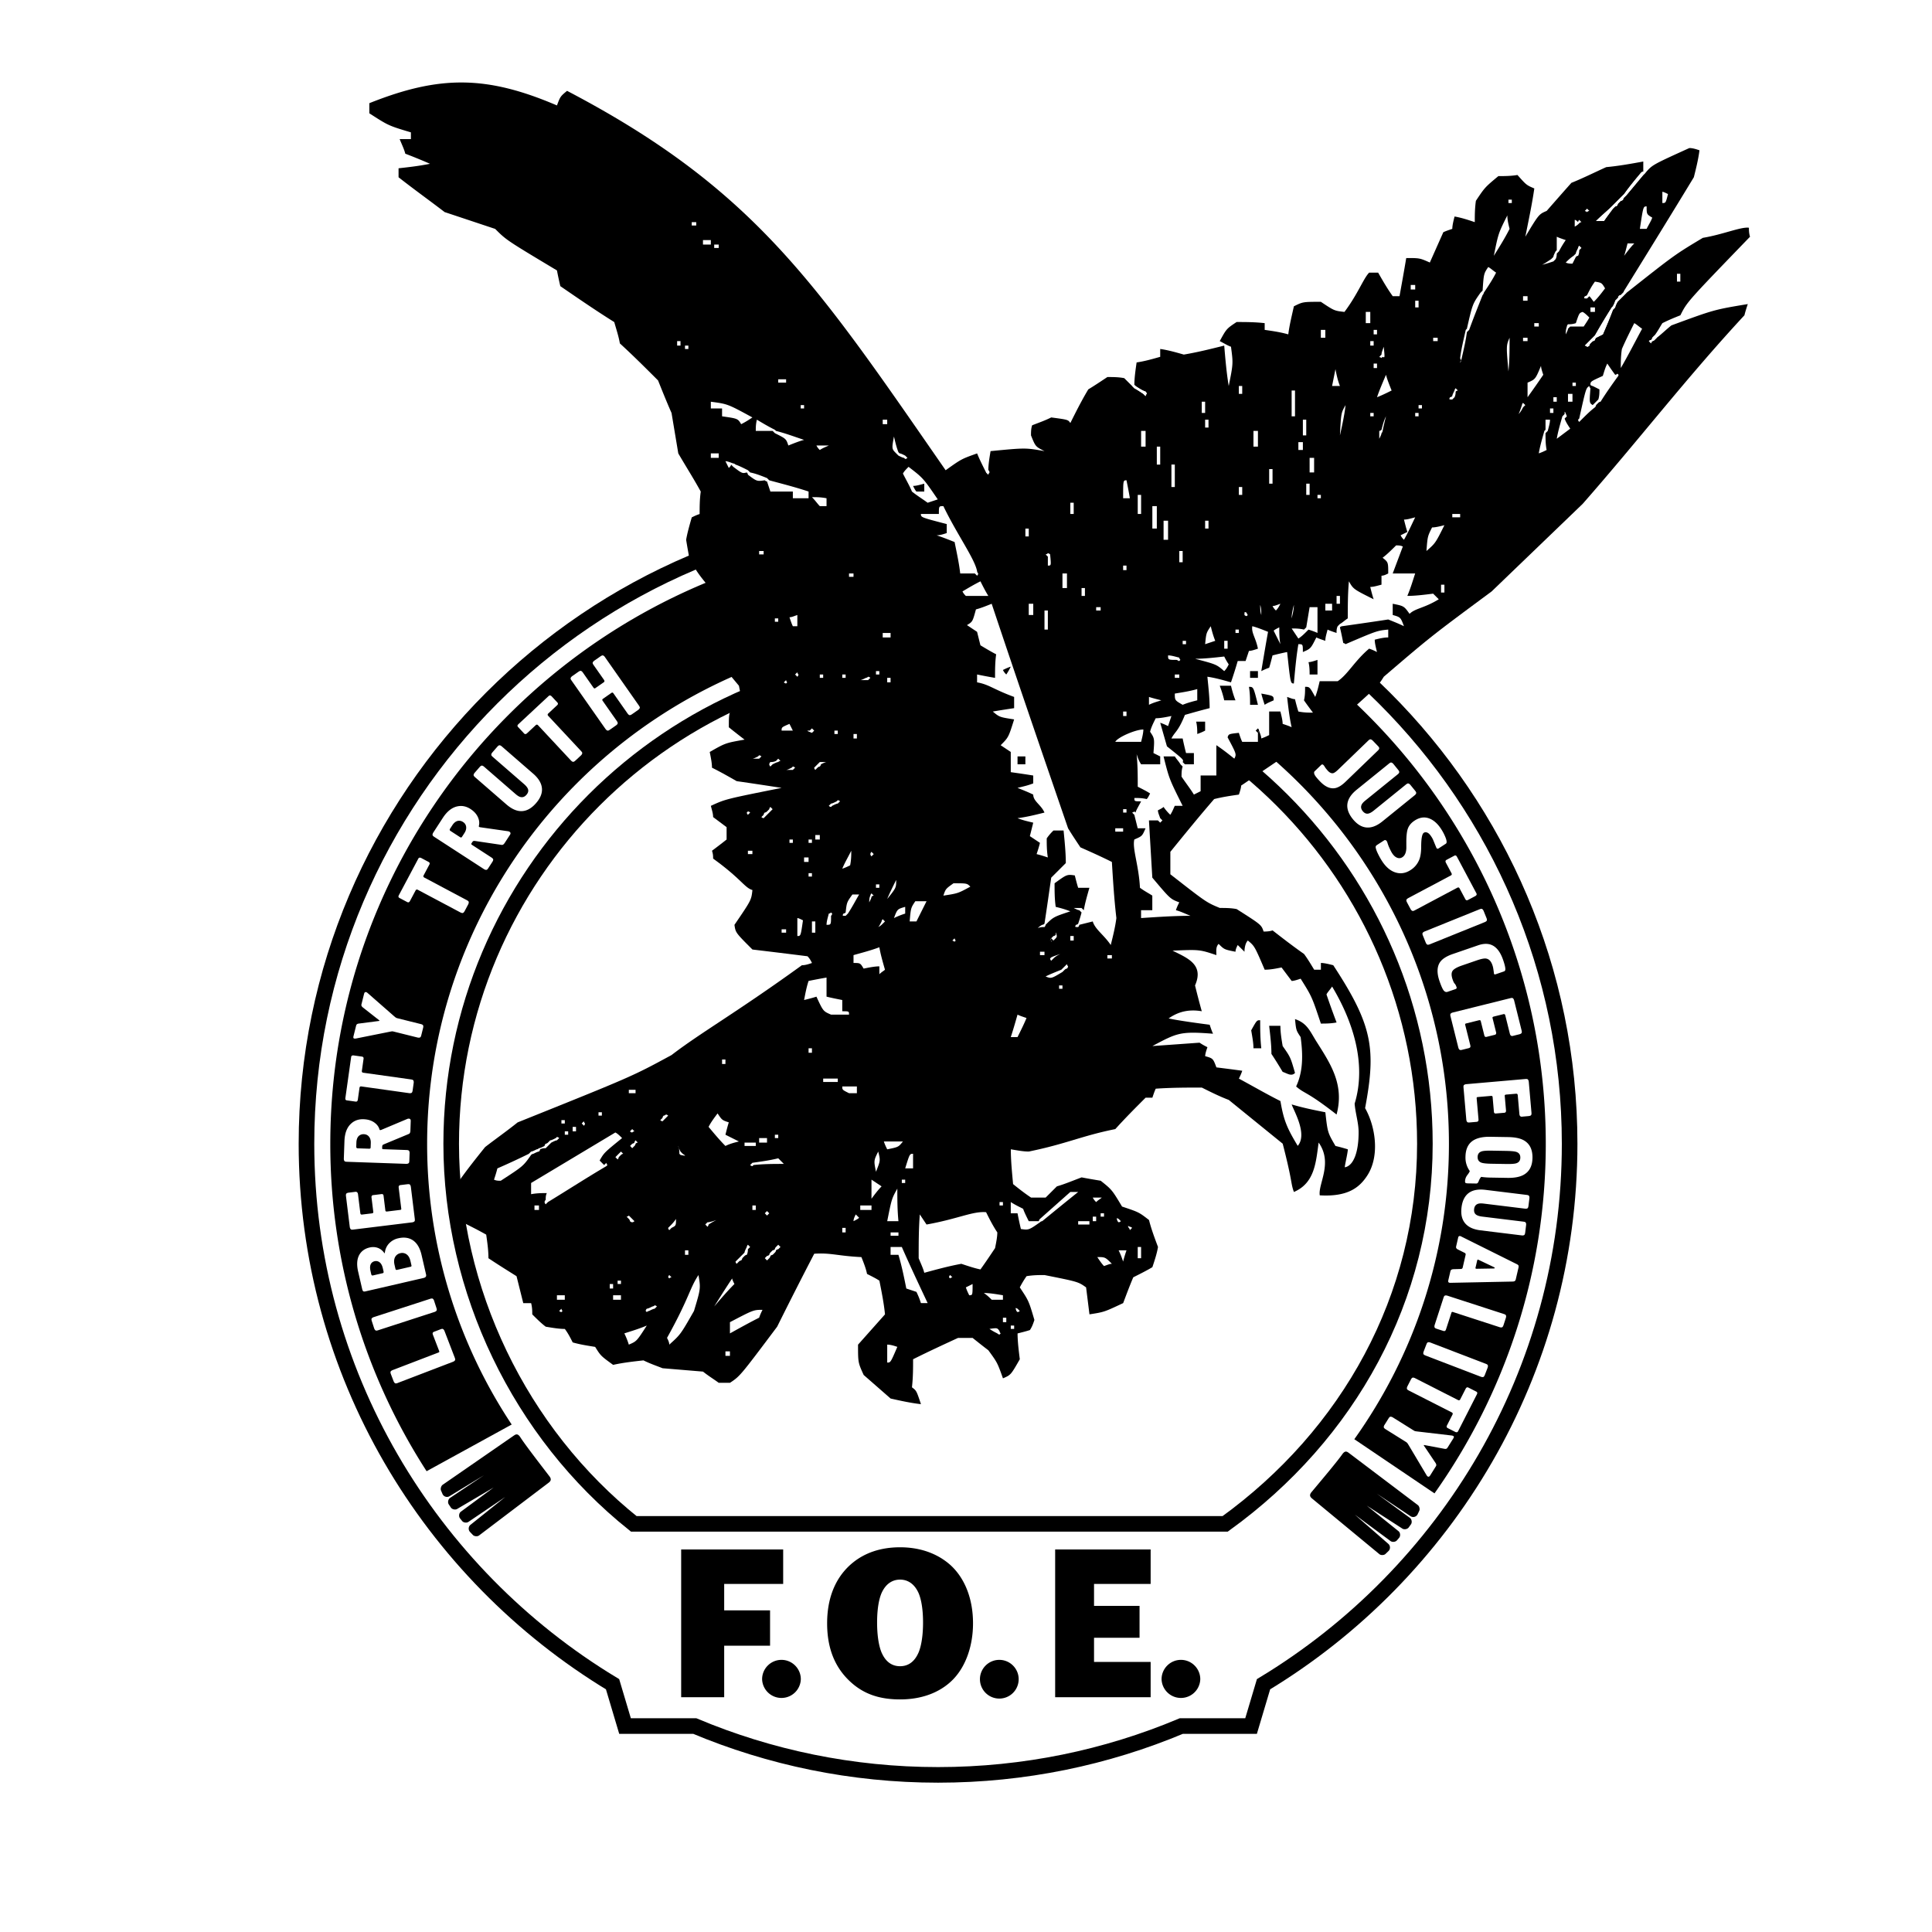
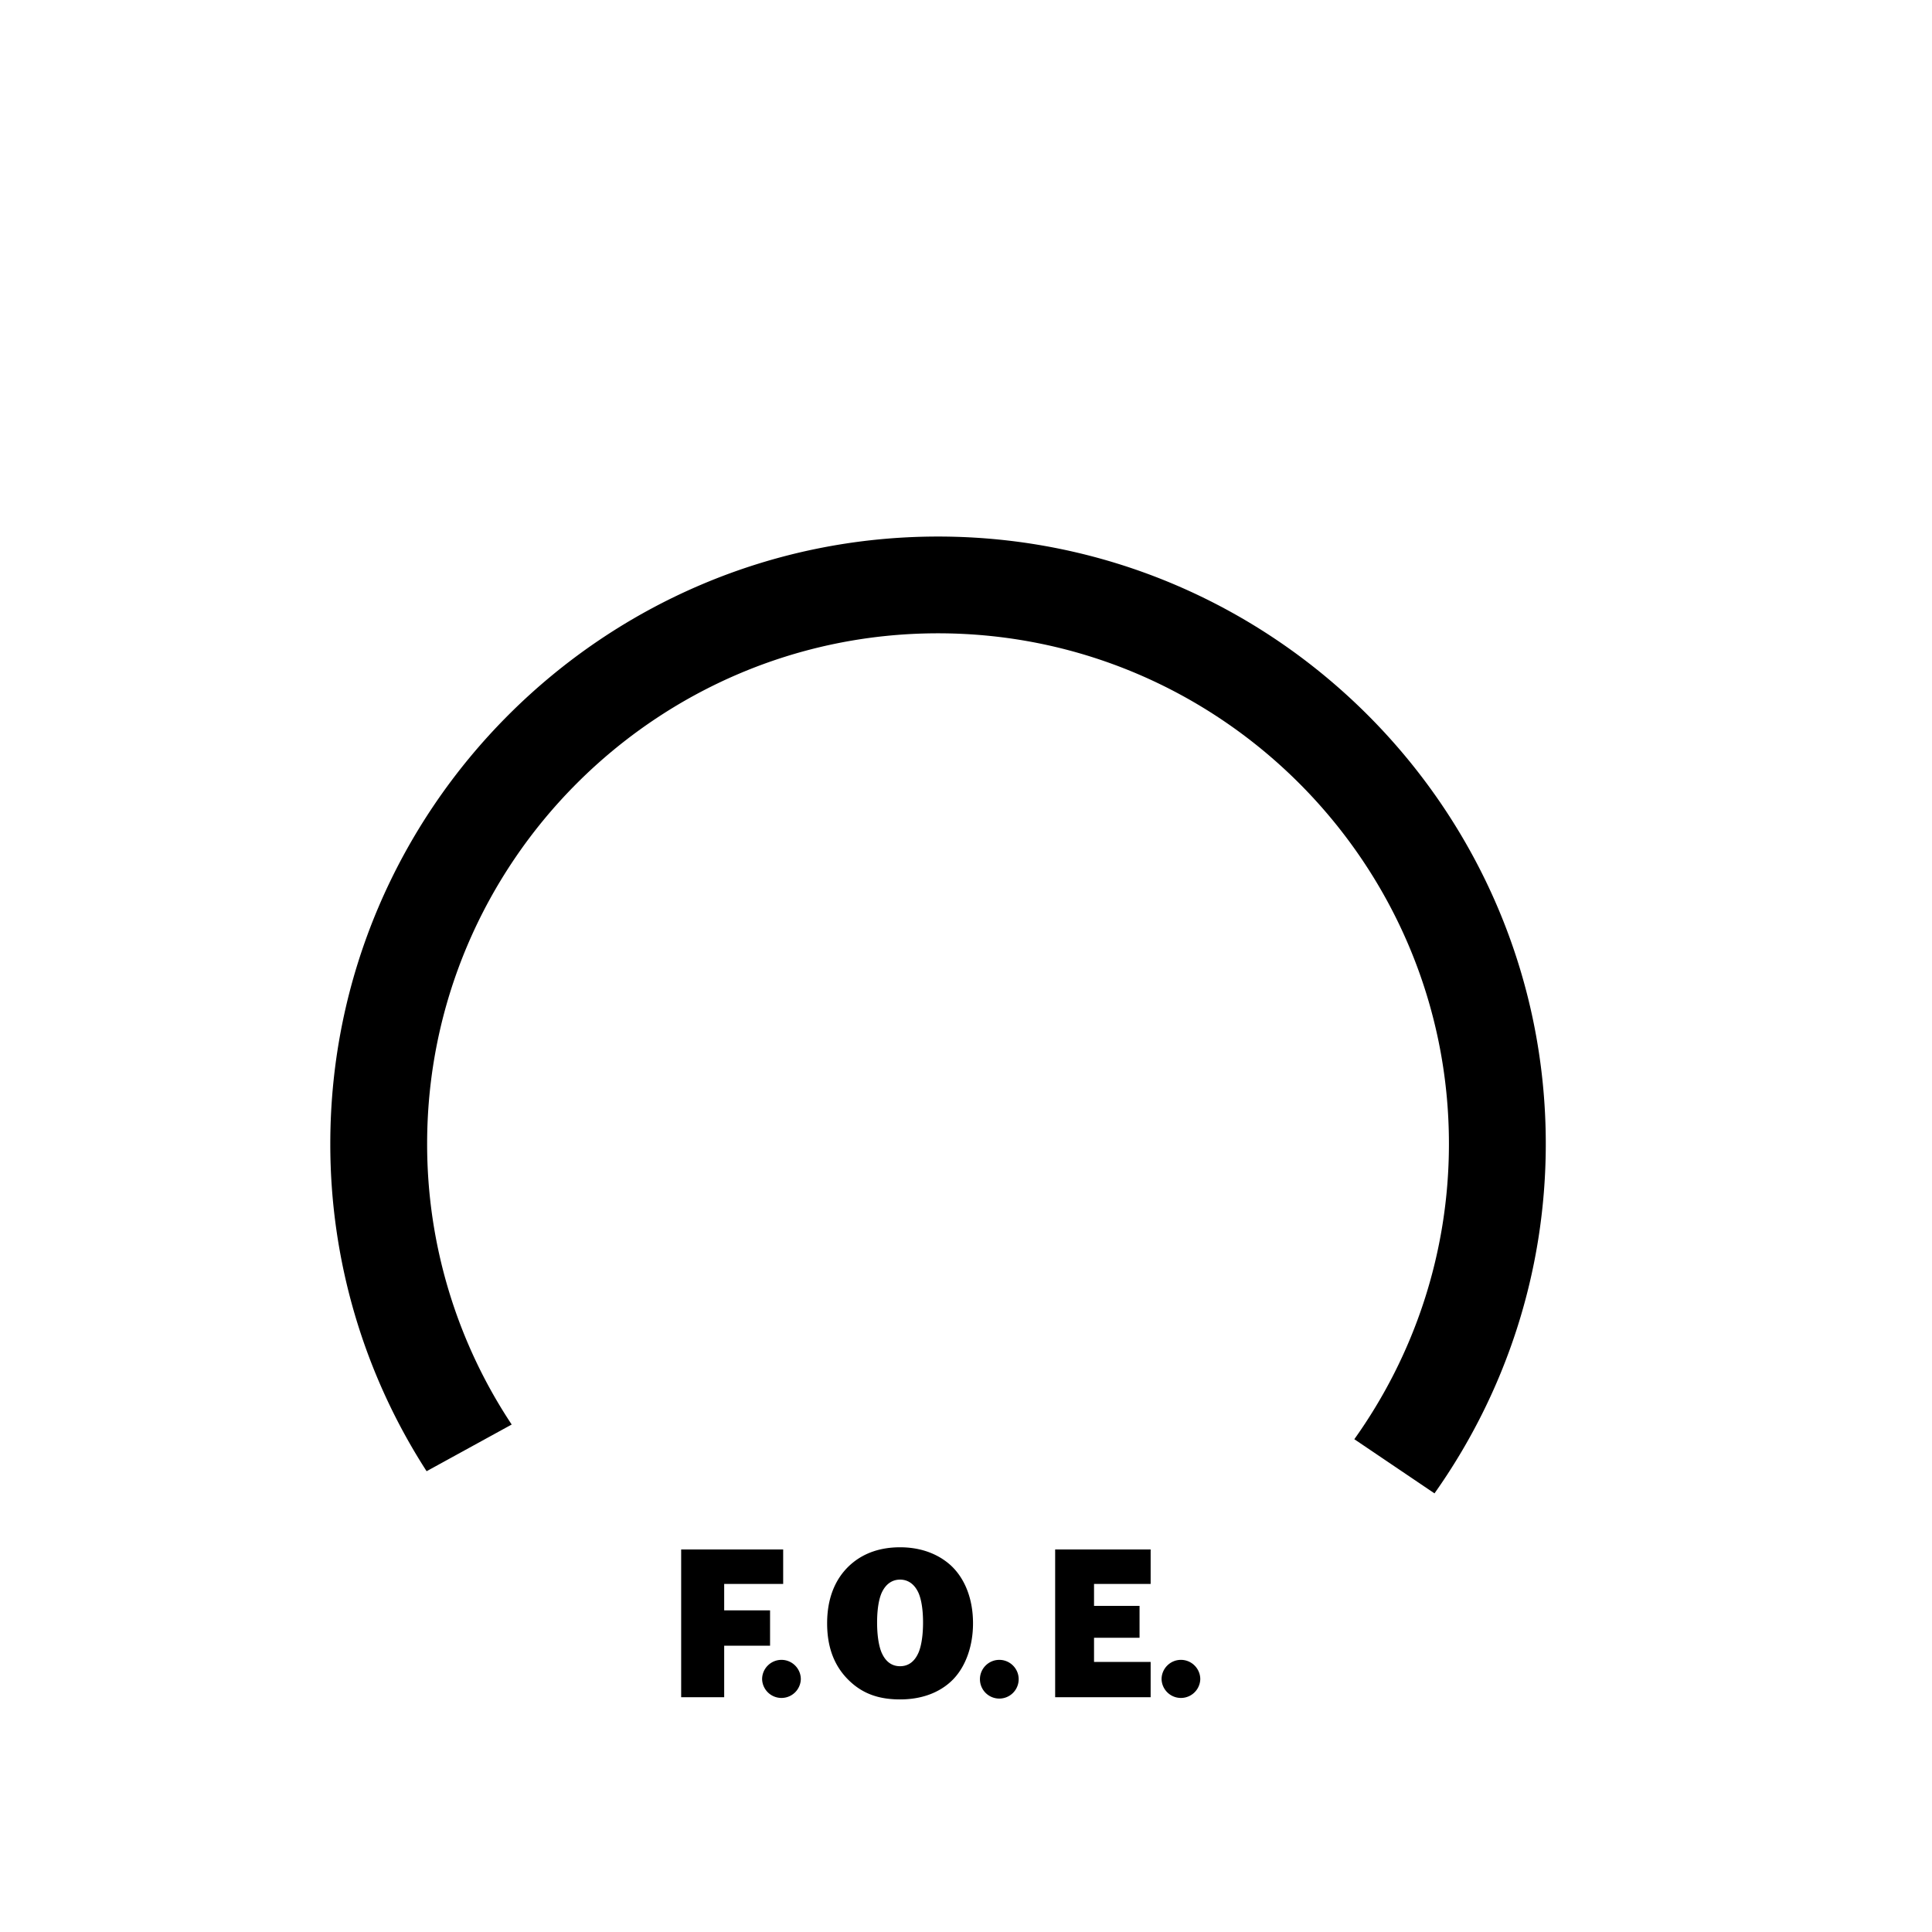
<svg xmlns="http://www.w3.org/2000/svg" width="2500" height="2500" viewBox="0 0 192.756 192.756">
  <path fill-rule="evenodd" clip-rule="evenodd" fill="#fff" d="M0 0h192.756v192.756H0V0z" />
  <path d="M42.562 146.783l8.49-4.658a50.567 50.567 0 0 1-8.437-28.008c0-28.052 22.898-50.932 50.973-50.932s50.972 22.879 50.972 50.932c0 10.969-3.5 21.145-9.439 29.473l7.998 5.404c6.988-9.873 11.104-21.91 11.104-34.877 0-33.37-27.236-60.586-60.634-60.586-33.397 0-60.635 27.216-60.635 60.586a60.137 60.137 0 0 0 9.608 32.666z" fill-rule="evenodd" clip-rule="evenodd" />
-   <path d="M63.231 152.035c-11.384-9.1-18.215-23.318-18.215-37.918 0-26.731 21.819-48.533 48.572-48.533s48.573 21.802 48.573 48.533c0 15.357-7.59 29.008-19.924 37.918H63.231zm30.358-100.88c34.706 0 63.013 28.284 63.013 62.962 0 22.824-12.262 42.873-30.539 53.918l-1.244 4.174h-6.961c-7.475 3.137-15.676 4.871-24.269 4.871s-16.793-1.734-24.269-4.871h-6.961l-1.244-4.174c-18.276-11.043-30.539-31.094-30.539-53.918 0-34.679 28.305-62.962 63.013-62.962z" fill="none" stroke="#000" stroke-width="1.556" stroke-miterlimit="2.613" />
  <path d="M78.136 154.588H67.96v14.744h4.292v-5.139h4.577v-3.527h-4.577v-2.639h5.885v-3.439h-.001zm39.686 11.017c1.062 0 1.93.867 1.93 1.93a1.932 1.932 0 0 1-3.862 0c0-1.063.868-1.93 1.932-1.93zm-18.121 0c1.064 0 1.932.867 1.932 1.93a1.932 1.932 0 0 1-3.864 0c0-1.063.868-1.93 1.932-1.93zm-21.734 0c1.063 0 1.931.867 1.931 1.93a1.932 1.932 0 0 1-3.862 0c0-1.063.867-1.93 1.931-1.93zm27.306-11.017v14.744h9.527v-3.523h-5.648V163.4h4.541v-3.182h-4.541v-2.191h5.648v-3.439h-9.527zm-15.473-.215c-2.025 0-3.539.604-4.651 1.484-1.247.988-2.626 2.814-2.626 6.104 0 2.428.734 4.383 2.337 5.846 1.335 1.225 2.915 1.744 4.94 1.744 2.626 0 4.317-.992 5.296-2.002 1.269-1.311 1.982-3.354 1.982-5.588 0-2.73-1.002-4.729-2.337-5.889-.579-.494-2.137-1.699-4.941-1.699zm0 3.225c.667 0 1.335.322 1.78 1.203.111.215.512 1.076.512 3.074 0 2.02-.401 2.922-.512 3.137-.445.924-1.113 1.227-1.78 1.227-.668 0-1.336-.303-1.78-1.227-.111-.215-.512-1.117-.512-3.137 0-1.998.4-2.859.512-3.074.444-.881 1.112-1.203 1.78-1.203z" fill-rule="evenodd" clip-rule="evenodd" />
-   <path d="M45.18 135.871l-5.494 2.105a.468.468 0 0 1-.222.047c-.082-.023-.148-.1-.2-.234l-.261-.68c-.051-.133-.059-.227-.022-.281.035-.053.106-.1.211-.141l4.56-1.748c.07-.027.092-.072.068-.137l-.623-1.621c-.038-.1-.043-.17-.017-.213a.263.263 0 0 1 .145-.105l.61-.234c.105-.041.179-.057.223-.045.082.021.148.1.199.232l1.011 2.631c.04.105.056.18.045.223-.021.082-.099.148-.233.201zm-1.847-4.971l-5.597 1.816c-.106.035-.182.047-.225.035-.08-.027-.143-.107-.188-.244l-.225-.693c-.044-.135-.047-.229-.008-.281a.443.443 0 0 1 .217-.129l5.597-1.816c.136-.045.23-.047.282-.01a.427.427 0 0 1 .13.219l.225.691c.035.107.047.182.034.225-.025.082-.105.144-.242.187zm-1.07-3.398l-5.806 1.34c-.104.023-.176.02-.219-.016-.043-.035-.076-.102-.099-.199l-.406-1.754c-.161-.697-.121-1.258.119-1.686.214-.373.554-.615 1.021-.723.291-.068.565-.055.824.039.258.094.477.27.659.529l.037-.01c.035-.371.173-.689.413-.951a1.77 1.77 0 0 1 .941-.529c.534-.123.994-.07 1.38.16.453.273.764.775.933 1.51l.449 1.945c.042.183-.04.298-.246.345zm-4.068-.967c-.066-.285-.174-.484-.324-.596a.574.574 0 0 0-.49-.107.55.55 0 0 0-.372.258c-.1.176-.113.422-.04.736l.067.293c.025.109.081.152.166.133l.991-.229c.073-.016.096-.082.069-.197l-.067-.291zm2.855-.295l-.096-.418c-.074-.322-.205-.547-.391-.676a.742.742 0 0 0-.617-.117.777.777 0 0 0-.504.346c-.129.215-.156.486-.081.814l.09.391c.015.066.04.104.074.113a.223.223 0 0 0 .114-.004l1.329-.307c.074-.015.101-.064.082-.142zm.049-4.283l-5.84.717c-.111.016-.188.012-.228-.01-.073-.041-.119-.131-.137-.273l-.374-3.039c-.018-.141-.002-.234.046-.277.048-.045.128-.072.239-.086l.658-.082a.206.206 0 0 1 .17.051c.046.041.075.111.087.211l.229 1.861c.013.111.07.16.168.148l.974-.119c.111-.014.163-.055.155-.123l-.18-1.463a.24.24 0 0 1 .028-.158.148.148 0 0 1 .122-.076l.843-.104c.124-.016.194.039.208.162l.181 1.473c.01.08.068.113.173.102l1.315-.162c.075-.01.107-.047.099-.115l-.256-2.084c-.013-.105-.001-.176.035-.211a.271.271 0 0 1 .166-.068l.649-.08c.111-.012.187-.01.228.01.073.041.119.133.137.275l.388 3.158c.014.111.011.188-.009.227-.04.073-.131.119-.274.135zm-6.794-6.383l.061-1.725c.028-.791.25-1.373.669-1.752.334-.305.747-.449 1.239-.432.448.016.818.133 1.109.355.237.176.395.391.473.643.01.057.037.086.081.086a.346.346 0 0 0 .151-.041l2.562-1.078a.385.385 0 0 1 .131-.023c.137.004.203.082.198.23l-.034.971c-.004.137-.037.232-.094.287a.46.46 0 0 1-.114.061l-2.466 1.025c-.088.041-.134.104-.138.191l-.006.178c-.003.068.033.104.108.105l2.314.082c.144.004.232.033.269.088a.44.44 0 0 1 .047.25l-.025.727c-.003.111-.019.186-.045.223-.053.066-.15.098-.293.092l-5.881-.205c-.112-.004-.187-.018-.223-.045-.067-.051-.098-.148-.093-.293zm1.39-1.006l1.139.039c.093.004.142-.037.145-.125l.015-.439c.009-.26-.048-.471-.174-.631s-.297-.244-.515-.252a.683.683 0 0 0-.491.16c-.161.145-.247.369-.257.674l-.014.41c-.004.106.046.16.152.164zm-1.237-5.011l.576-4.094c.01-.074.041-.121.091-.143s.103-.027.158-.02l.823.115c.129.018.185.092.167.221l-.168 1.201c-.016.111.032.174.143.189l4.746.666c.111.016.183.039.216.068.061.061.082.16.062.301l-.101.721c-.021.143-.059.229-.117.258a.437.437 0 0 1-.253.021l-4.745-.666c-.111-.016-.174.031-.19.143l-.164 1.164c-.021.154-.094.223-.218.205l-.878-.123c-.117-.014-.167-.091-.148-.227zm.81-6.172l.262-1.051c.02-.078.056-.133.109-.164a.398.398 0 0 1 .136-.045l2.009-.26c.013.004.041-.004.084-.025a.165.165 0 0 0-.052-.061l-1.619-1.27c-.063-.055-.105-.105-.125-.152s-.024-.094-.012-.143l.264-1.059c.035-.139.104-.195.206-.17a.173.173 0 0 1 .086.041.154.154 0 0 0 .041.029l2.638 2.311c.042.037.092.078.147.123.056.047.126.08.211.102l2.32.578c.139.033.22.082.243.143s.022.145-.005.252l-.176.707c-.027.109-.058.178-.09.209-.065.055-.167.064-.306.029l-2.32-.578a1.194 1.194 0 0 0-.175-.035c-.031 0-.112.012-.24.037l-3.385.678a.468.468 0 0 1-.174.004c-.055-.014-.084-.041-.09-.084a.45.45 0 0 1 .013-.146zm4.523-14.064l1.942-3.65c.035-.066.08-.1.134-.103a.305.305 0 0 1 .156.035l.734.39c.115.061.142.149.081.266l-.57 1.071c-.052.099-.029.175.07.227l4.23 2.248c.099.053.159.099.18.138.037.077.022.178-.044.304l-.342.643c-.068.126-.134.193-.198.201-.064.009-.146-.014-.245-.066l-4.231-2.248c-.099-.052-.175-.03-.228.07l-.552 1.038c-.073.137-.165.176-.274.118l-.784-.416c-.104-.057-.124-.146-.059-.266zm3.446-6.269l.941-1.448c.431-.663.923-1.048 1.476-1.157.445-.09.874-.001 1.286.267.376.244.632.536.767.876.112.272.137.537.075.793-.02.054-.012.093.024.117.032.02.083.034.151.042l2.751.394a.375.375 0 0 1 .125.048c.115.074.132.175.051.3l-.529.814c-.075.114-.151.18-.229.196a.401.401 0 0 1-.129-.006l-2.642-.39c-.097-.011-.169.02-.216.093l-.097.148c-.037.058-.024.106.038.147l1.943 1.26c.12.078.182.15.184.214.003.064-.026.144-.088.237l-.396.61c-.061.094-.112.15-.154.167-.08.031-.178.007-.298-.071l-4.935-3.202c-.094-.061-.15-.112-.168-.153-.032-.077-.008-.176.069-.296zm1.711-.147l.957.62c.078.051.141.04.188-.033l.239-.369c.143-.219.201-.429.177-.631a.646.646 0 0 0-.312-.48.68.68 0 0 0-.504-.116c-.212.041-.401.188-.567.444l-.224.344c-.058.09-.043.163.046.221zm5.578-2.646l-3.123-2.712c-.085-.074-.133-.132-.145-.175-.02-.083.018-.178.112-.286l.478-.549c.094-.108.173-.158.238-.152.064.006.139.047.223.12l3.116 2.706c.179.155.329.253.45.293.245.08.461.012.648-.204.151-.174.208-.344.172-.512-.036-.167-.174-.354-.414-.563l-3.115-2.706c-.085-.074-.132-.132-.145-.175-.019-.083.018-.178.112-.286l.478-.549c.094-.108.173-.159.238-.152.065.006.139.046.224.12l3.122 2.712c.418.363.688.737.807 1.122.188.599.015 1.207-.521 1.821-.535.616-1.11.874-1.727.776-.394-.065-.805-.281-1.228-.649zm1.186-7.998l3.026-2.819c.055-.051.108-.069.161-.054a.285.285 0 0 1 .135.083l.567.607c.089.095.086.188-.01.277l-.887.827c-.082.077-.085.156-.009.238l3.269 3.502c.076.081.118.145.125.189.01.083-.037.175-.142.272l-.533.496c-.105.098-.189.14-.252.127s-.133-.061-.21-.143l-3.268-3.502c-.077-.082-.155-.085-.237-.008l-.861.802c-.114.106-.213.113-.298.022l-.605-.648c-.08-.085-.071-.174.029-.268zm5.394-4.816l.597-.418c.117-.082.206-.111.267-.09.062.021.124.079.188.17l1.034 1.477a.282.282 0 0 0 .094.093c.03.017.071.007.122-.029l.834-.583c.025-.018.042-.032.048-.045.029-.057.016-.124-.038-.201l-1.023-1.46c-.064-.092-.097-.16-.099-.205.002-.084.062-.168.179-.25l.597-.417c.117-.083.207-.112.267-.09a.43.43 0 0 1 .188.17l3.375 4.816c.064.092.097.16.099.205-.002.084-.062.168-.178.25l-.597.417c-.117.082-.206.112-.267.09-.061-.021-.124-.078-.188-.17l-1.404-2.003c-.057-.082-.125-.094-.208-.037l-.834.584c-.077.054-.088.119-.035.195l1.409 2.01c.082.118.112.206.09.267-.021.062-.078.123-.17.188l-.597.418c-.092.064-.161.097-.205.098-.085-.001-.168-.061-.25-.178l-3.375-4.816c-.065-.091-.097-.16-.098-.205.002-.086.061-.169.178-.251zm76.412 9.334l2.988-2.885c.082-.078.145-.121.188-.129.084-.012.176.034.275.137l.506.524c.1.103.145.186.131.25a.436.436 0 0 1-.139.212l-3.219 3.105c-.375.363-.721.575-1.033.636-.492.093-.994-.127-1.508-.66-.316-.327-.504-.562-.561-.706-.057-.144-.051-.249.016-.313l.645-.623c.082-.078.158-.079.232-.002a.76.76 0 0 1 .094.116l.086.137c.035.054.084.118.15.194.062.076.104.121.115.134.195.202.377.277.545.228.116-.034.278-.153.489-.355zm1.839 2.011l3.217-2.602c.086-.071.152-.108.197-.112.084-.004.172.049.262.16l.459.566c.09.11.125.197.109.26a.432.432 0 0 1-.158.199l-3.207 2.596c-.186.149-.307.279-.367.392-.121.227-.092.451.088.674.145.179.303.264.475.258.172-.006.381-.109.627-.309l3.207-2.596c.088-.07.154-.107.199-.112.084-.004.172.049.262.16l.459.565c.09.112.125.198.107.26a.441.441 0 0 1-.156.2l-3.215 2.602c-.432.349-.848.549-1.246.6-.623.08-1.191-.197-1.705-.83-.514-.634-.67-1.245-.465-1.834.133-.379.416-.745.851-1.097zm2.018 5.52l.705-.457c.062-.041.117-.05.164-.029a.245.245 0 0 1 .107.088.686.686 0 0 1 .072.162 3.803 3.803 0 0 0 .231.596c.09.195.17.347.238.452.15.231.316.383.5.454a.549.549 0 0 0 .527-.056c.244-.16.375-.46.393-.901l-.002-.688c.006-.553.051-.957.137-1.213.113-.34.344-.624.695-.851.48-.311.951-.387 1.412-.226.461.161.871.518 1.23 1.071.156.24.289.491.4.753.168.396.191.632.07.71l-.705.458-.055.036c-.072.025-.133.001-.18-.073l-.174-.421a16.22 16.22 0 0 0-.188-.452 2.248 2.248 0 0 0-.148-.254c-.139-.214-.273-.347-.404-.399-.131-.053-.246-.047-.346.018-.178.115-.264.591-.262 1.428-.006.494-.061.885-.162 1.173a2.166 2.166 0 0 1-.9 1.118c-.49.318-.99.398-1.498.239-.508-.158-.955-.537-1.344-1.134a6.718 6.718 0 0 1-.387-.688c-.131-.265-.211-.471-.238-.617-.02-.086-.016-.149.008-.191a.34.34 0 0 1 .104-.106zm7.982 1.163l1.943 3.649c.035.066.037.123.01.169s-.066.083-.117.109l-.732.39c-.117.061-.205.034-.266-.081l-.57-1.071c-.053-.099-.129-.122-.227-.07l-4.232 2.248c-.098.053-.17.077-.215.072-.084-.012-.16-.081-.227-.207l-.342-.643c-.068-.127-.086-.219-.057-.276s.094-.113.191-.166l4.23-2.248c.1-.052.123-.128.07-.227l-.553-1.039c-.072-.138-.055-.235.057-.294l.781-.416c.108-.053.192-.02.256.101zm-3.207 7.454l5.455-2.203c.105-.042.178-.058.223-.049.082.021.15.097.203.23l.273.675c.055.132.062.226.027.28-.035.055-.104.103-.209.145l-5.455 2.203c-.133.053-.227.062-.281.028-.055-.035-.102-.104-.145-.208l-.273-.675c-.041-.104-.059-.178-.049-.221.022-.084.099-.151.231-.205zm7.903 3.991l-.812.279a.315.315 0 0 1-.117.021c-.029-.004-.053-.027-.07-.076a10.11 10.11 0 0 0-.061-.447 2.09 2.09 0 0 0-.096-.406c-.137-.399-.354-.618-.65-.655-.184-.022-.482.038-.895.18l-1.492.514c-.508.174-.82.357-.943.545-.123.191-.119.475.012.852.072.211.141.35.205.412.066.064.129.184.189.359.029.088-.008.15-.113.188l-.787.27c-.135.047-.258.01-.369-.113s-.258-.443-.436-.961c-.279-.812-.256-1.449.072-1.911.229-.315.646-.578 1.26-.789l2.508-.863c.523-.181.971-.195 1.338-.046.504.202.895.703 1.17 1.503.152.441.227.751.223.931-.003.111-.048.184-.136.213zm-5.092 4.096l5.711-1.422c.107-.027.184-.035.227-.02.078.031.135.117.17.256l.74 2.971c.035.139.031.232-.012.281s-.117.088-.227.115l-.643.16c-.066.016-.125.006-.176-.029s-.088-.102-.113-.197l-.453-1.82c-.027-.109-.09-.152-.186-.127l-.951.236c-.109.027-.156.074-.139.141l.357 1.432a.253.253 0 0 1-.008.16.159.159 0 0 1-.113.09l-.824.205c-.121.031-.197-.014-.227-.135l-.359-1.439c-.02-.078-.082-.105-.184-.08l-1.287.32c-.072.02-.1.061-.084.127l.51 2.037c.025.104.021.174-.01.215a.288.288 0 0 1-.156.086l-.635.158a.489.489 0 0 1-.227.02c-.078-.033-.135-.117-.17-.258l-.771-3.086a.517.517 0 0 1-.018-.229c.035-.078.119-.133.258-.168zm1.351 7.152l5.861-.512c.111-.01.188-.004.227.018.072.043.115.137.129.279l.266 3.049c.014.143-.006.234-.055.277-.049.041-.131.066-.242.076l-.66.059a.208.208 0 0 1-.168-.055c-.045-.043-.072-.115-.08-.215l-.164-1.869c-.01-.111-.064-.162-.164-.152l-.977.084c-.111.01-.164.049-.158.117l.129 1.469c.006.062-.006.115-.033.158s-.07.066-.125.072l-.848.072c-.123.012-.191-.045-.201-.168l-.131-1.479c-.006-.082-.062-.117-.168-.107l-1.322.115c-.074.006-.107.045-.102.111l.184 2.092c.008.105-.006.176-.043.211a.277.277 0 0 1-.168.061l-.652.057c-.111.01-.188.004-.227-.016-.072-.045-.115-.139-.127-.281l-.277-3.17c-.01-.111-.004-.186.018-.227.042-.071.136-.112.278-.126zm2.391 5.252l1.773.029c.623.012 1.107.102 1.453.27.66.322.982.926.967 1.809-.014.826-.322 1.396-.926 1.711-.385.199-.906.291-1.564.281l-1.775-.031a7.274 7.274 0 0 1-.857-.07c-.109.133-.191.279-.246.434s-.133.23-.232.229l-.84-.014a.608.608 0 0 1-.215-.033c-.051-.02-.074-.076-.072-.168.004-.23.082-.443.236-.641.152-.197.229-.328.23-.396a2.288 2.288 0 0 1-.424-1.418c.012-.689.221-1.197.629-1.523s1.029-.485 1.863-.469zm.111 2.689l1.457.025c.484.008.816-.014.99-.066.275-.082.416-.27.422-.562s-.125-.484-.393-.576c-.172-.059-.506-.092-.998-.102l-1.457-.025c-.484-.008-.814.014-.99.066-.275.084-.416.27-.422.562-.004.293.127.484.393.576.174.059.506.095.998.102zm-.619 2.604l4.107.504c.111.014.184.035.219.064.061.059.084.158.066.301l-.09.721c-.016.143-.055.229-.111.26s-.141.039-.252.025l-4.098-.502c-.234-.029-.414-.025-.537.01-.248.068-.389.246-.424.529-.027.229.021.402.145.521.121.119.342.197.656.236l4.098.502c.111.014.186.035.219.064.062.059.084.158.066.299l-.088.723c-.018.143-.055.229-.111.26a.437.437 0 0 1-.254.025l-4.107-.504c-.549-.068-.982-.227-1.295-.479-.492-.393-.688-.994-.588-1.803s.432-1.344.996-1.607c.368-.167.829-.217 1.383-.149zm3.305 7.764l-.266 1.145a.328.328 0 0 1-.088.176c-.041.039-.119.061-.236.066l-6.184.125a.363.363 0 0 1-.121-.01c-.104-.023-.139-.102-.109-.234l.207-.891c.02-.092.061-.152.117-.18a.47.47 0 0 1 .203-.045l.732-.021c.098-.004.156-.053.18-.15l.287-1.246c.023-.104-.008-.174-.096-.213l-.678-.34a.335.335 0 0 1-.141-.113c-.037-.051-.045-.117-.025-.203l.203-.881c.027-.115.098-.16.213-.133l.055.012a.172.172 0 0 0 .041.029l5.52 2.748c.104.049.166.1.186.152s.02.121 0 .207zm-4.115-.741l-.174.756c-.016.066.025.098.121.096l1.705-.029a.121.121 0 0 0 .066-.018l.037-.025a.22.22 0 0 0-.076-.084l-1.527-.727c-.086-.045-.137-.035-.152.031zm-2.957 3.543l5.596 1.816c.107.035.174.07.203.105.049.068.053.17.008.307l-.225.693c-.045.135-.098.213-.16.232a.456.456 0 0 1-.252-.023l-4.646-1.51c-.07-.021-.117 0-.139.064l-.537 1.65c-.031.102-.072.16-.121.178s-.107.014-.178-.01l-.623-.201c-.105-.035-.174-.07-.201-.105-.049-.068-.053-.17-.008-.307l.871-2.68c.035-.107.07-.174.105-.203.068-.047.17-.049.307-.006zm-1.698 4.676l5.494 2.107c.104.041.17.078.195.115.047.07.043.174-.008.307l-.262.68c-.051.133-.107.209-.17.225s-.146.004-.252-.037l-5.494-2.107c-.133-.051-.207-.107-.223-.17-.018-.062-.006-.146.035-.25l.262-.68c.039-.105.078-.17.115-.197.072-.046.176-.044.308.007zm4.624 5.152l-1.877 3.684c-.035.066-.078.102-.133.105s-.107-.008-.156-.033l-.742-.377c-.115-.059-.145-.146-.084-.264l.551-1.08c.051-.1.027-.176-.074-.227l-4.27-2.174c-.1-.051-.16-.096-.182-.135-.039-.076-.025-.178.039-.305l.332-.648c.064-.127.129-.195.193-.205s.146.012.246.062l4.27 2.174c.1.051.174.027.225-.074l.535-1.047c.07-.139.162-.18.271-.123l.791.402c.106.055.127.142.065.265zm-2.356 4.405l-.574.918c-.043.068-.094.111-.154.125a.383.383 0 0 1-.143-.002l-1.99-.373c-.012-.006-.041-.008-.09 0 .01.033.02.059.031.074l1.146 1.705a.46.46 0 0 1 .074.184.224.224 0 0 1-.033.141l-.578.926c-.076.121-.16.152-.25.098a.205.205 0 0 1-.068-.066c-.016-.023-.025-.037-.029-.039l-1.795-3.014c-.029-.047-.062-.102-.102-.162a.53.53 0 0 0-.17-.162l-2.027-1.266c-.121-.076-.184-.145-.188-.211a.413.413 0 0 1 .084-.238l.385-.617c.061-.096.109-.152.15-.172.08-.031.18-.008.301.066l2.027 1.268c.074.045.127.074.156.086.029.01.109.023.238.039l3.428.402c.08.012.137.029.168.049.047.029.066.064.059.107s-.027.087-.056.134z" fill-rule="evenodd" clip-rule="evenodd" fill="#fff" />
-   <path d="M98.381 47.136s.111.112.225.224c0 0 0-.112.111-.224 0 0 0-.112-.111-.224 0-.56.111-1.232.223-1.904 3.475-.336 3.475-.336 5.381 0-.896-.448-.896-.448-1.346-1.568 0-.336 0-.672.113-1.008.561-.224 1.232-.448 1.904-.784 1.682.224 1.682.224 1.906.56.561-1.12 1.121-2.24 1.793-3.36.561-.336 1.232-.784 1.904-1.231.561 0 1.121 0 1.682.111l.785.784s.111.112.225.224c.225.112.561.336.896.56l.223.224s0-.112.113-.224c0 0 0-.112-.113-.224-.334-.112-.672-.336-1.008-.56l-.111-.112c0-.672.111-1.456.225-2.24.783-.112 1.568-.336 2.354-.56v-.784c.783.111 1.568.336 2.354.56 1.344-.224 2.689-.56 4.033-.896.113 1.344.225 2.688.449 4.032.449-2.24.449-2.24.225-3.92-.336-.112-.674-.336-1.121-.56.672-1.232.672-1.232 1.682-1.904.896 0 1.793 0 2.801.112v.672c.785.112 1.57.224 2.355.448.111-.896.336-1.792.559-2.8.898-.448.898-.448 2.691-.448 1.344.896 1.344.896 2.354 1.008 1.344-1.792 1.904-3.359 2.465-3.919h.896c.449.784.896 1.568 1.457 2.352h.674c.225-1.232.447-2.463.672-3.808 1.346 0 1.346 0 2.354.448.449-1.007.896-2.016 1.346-3.023.225-.112.561-.224.896-.336 0-.336.111-.784.225-1.232.672.112 1.344.336 2.018.561 0-.672 0-1.344.111-2.128.896-1.344.896-1.344 2.242-2.464.561 0 1.232 0 1.904-.112.896 1.008.896 1.008 1.682 1.344-.225 1.568-.561 3.136-.896 4.816 1.346-2.24 1.346-2.24 2.129-2.576.785-.896 1.57-1.792 2.467-2.8 1.121-.448 2.24-1.008 3.475-1.568 1.232-.112 2.465-.336 3.697-.56v1.008s-.111 0-.223.112c-.561.672-1.121 1.344-1.682 2.128l-.111.112-.225.224-.225.224-.111.112-.225.224-.225.224-.111.112c-.449.448-1.01.896-1.57 1.456h.785c.225-.336.561-.784.896-1.232 0 0 .111-.112.225-.224 0 0 .111 0 .225-.112 0 0 0-.112.111-.224 0 0 .111-.112.225-.224 0 0 .111 0 .225-.112 0 0 0-.111.111-.224 0 0 .111-.112.225-.224l1.68-2.016.225-.224c.674-.784.674-.784 4.371-2.464.336 0 .674.112 1.01.224-.113.896-.336 1.792-.561 2.688-2.242 3.696-4.596 7.504-6.949 11.311 0 0 0 .112-.111.224l-.225.224s-.113 0-.225.112c0 0 0 .112-.111.224l-.225.224c0 .112-.113.336-.225.56l-.111.112a62.151 62.151 0 0 0-1.682 2.799l-.225.225s-.111.112-.225.224l-.111.112-.225.224s-.111.112-.225.224c0 0 .113 0 .225.112 0 0 .111 0 .225-.112 0 0 0-.112.111-.224l.225-.224s.111 0 .225-.112c0 0 0-.112.111-.224.225-.112.449-.225.674-.336.336-.784.672-1.568 1.008-2.464 0 0 .111-.112.225-.224 0-.112.111-.335.225-.56l.111-.112s.111-.112.225-.224c0 0 .111-.112.225-.224l.111-.112s.111-.112.225-.224c4.818-3.808 4.818-3.808 7.621-5.488 2.018-.336 3.811-1.119 4.596-1.008 0 .224 0 .56.111.896-6.275 6.496-6.275 6.496-6.949 7.839-.561.224-1.121.448-1.793.784-.225.336-.447.784-.785 1.231l-.223.225s0 .112-.113.224c0 0-.111 0-.225.112l.225.224s0-.112.113-.224c0 0 .111 0 .223-.112l.225-.224c.449-.336.896-.784 1.457-1.232 4.26-1.568 4.26-1.568 7.621-2.127-.111.335-.223.671-.336 1.119-5.715 6.16-10.535 12.432-16.139 18.815l-9.08 8.735c-6.051 4.48-6.051 4.48-10.76 8.511-.561.896-.561.896-3.811 3.808l-10.424 7.055c0 .224-.111.561-.223.896-.785.112-1.57.224-2.467.447-1.457 1.68-2.914 3.472-4.371 5.264v2.24c3.586 2.8 3.586 2.8 4.932 3.36.561 0 1.121 0 1.682.112 2.465 1.568 2.465 1.568 2.689 2.24.225 0 .561 0 .896-.112 1.01.784 2.018 1.568 3.139 2.352.336.448.672 1.008 1.01 1.568h.672v-.672c.336 0 .783.112 1.232.225 3.92 5.979 4.293 8.324 3.178 14.26 1.041 1.826 1.473 4.758.236 6.693-.789 1.236-1.973 2.17-4.76 2.006-.178-1.143 1.338-3.223-.111-5.264-.273 1.918-.367 4.029-2.467 4.928-.334-.896-.107-.896-1.119-4.816l-5.381-4.367c-.896-.336-1.793-.785-2.689-1.232-1.457 0-3.027 0-4.596.111-.111.225-.225.561-.336.896h-.674c-1.008 1.008-2.016 2.016-3.025 3.135-3.361.674-4.818 1.457-8.631 2.24-.559 0-1.119-.111-1.793-.223 0 1.119.113 2.238.225 3.471.561.449 1.121.896 1.793 1.344h1.457l1.121-1.119c.785-.225 1.57-.561 2.467-.896.561.111 1.232.225 1.904.336 1.121.896 1.121.896 2.129 2.576 1.682.561 1.682.561 2.691 1.344.223.896.561 1.793.896 2.688-.113.672-.336 1.344-.561 2.016-.561.336-1.232.672-1.906 1.01-.336.783-.672 1.68-1.008 2.574-1.906.896-1.906.896-3.363 1.121-.111-.896-.223-1.793-.336-2.689-.785-.559-.785-.559-4.146-1.23-.561 0-1.121 0-1.793.111a9.913 9.913 0 0 0-.674 1.119c.896 1.346.896 1.346 1.457 3.248-.111.336-.223.672-.447 1.008-.336.113-.785.225-1.232.336 0 .785.111 1.682.223 2.576-.896 1.568-.896 1.568-1.68 1.904-.561-1.568-.561-1.568-1.457-2.799a76.81 76.81 0 0 1-1.57-1.232h-1.457c-1.457.672-2.915 1.344-4.483 2.127 0 .896 0 1.793-.112 2.801.448.336.448.336.897 1.68-1.009-.111-2.018-.336-3.026-.561l-2.69-2.352c-.561-1.232-.561-1.232-.561-3.023l2.69-3.023c-.112-1.121-.336-2.24-.56-3.361-.336-.223-.785-.447-1.233-.672-.111-.559-.336-1.119-.561-1.68-2.354-.111-3.026-.447-4.707-.336a449.99 449.99 0 0 0-3.699 7.279c-3.699 4.928-3.699 4.928-4.708 5.6h-1.121c-.449-.336-1.009-.672-1.569-1.119l-4.035-.336c-.561-.225-1.233-.449-1.906-.783-1.009.111-2.017.223-3.026.447-1.233-.896-1.233-.896-1.793-1.793-.672-.111-1.457-.223-2.242-.447-.224-.447-.448-.896-.784-1.344-.561 0-1.233-.111-1.905-.225-.449-.336-.897-.783-1.345-1.23 0-.336 0-.674-.112-1.121h-.785l-.672-2.688c-.896-.561-1.793-1.119-2.802-1.791 0-.785-.112-1.568-.224-2.354-.784-.447-1.681-.895-2.578-1.342 0-1.346 0-2.689-.112-4.033.785-1.119 1.682-2.24 2.578-3.359 1.009-.783 2.13-1.568 3.25-2.465 11.433-4.59 11.433-4.59 15.355-6.719 2.914-2.24 6.501-4.256 13.001-8.959.337 0 .673-.112 1.009-.225-.112-.224-.224-.448-.449-.672a743.37 743.37 0 0 0-5.492-.672c-1.681-1.68-1.681-1.68-1.793-2.463 1.681-2.464 1.681-2.464 1.793-3.472-.785-.224-1.121-1.12-3.922-3.136 0-.224 0-.448-.112-.784.448-.336.896-.672 1.457-1.12v-1.232l-1.345-1.007c0-.336-.112-.672-.225-1.12 1.457-.672 1.457-.672 7.061-1.792-1.457-.224-2.914-.448-4.483-.671-.785-.448-1.569-.896-2.466-1.344 0-.448-.112-1.008-.225-1.568 1.569-.896 1.569-.896 3.475-1.232a69.87 69.87 0 0 1-1.569-1.232c0-1.344 0-1.344.448-2.24.224-.112.448-.224.785-.336 0-.448-.112-1.008-.225-1.567-.56-.672-1.121-1.344-1.793-2.128 0-2.016.112-4.032.224-6.048-2.466-2.912-2.466-2.912-3.363-4.479a67.309 67.309 0 0 1-.336-1.904c.112-.672.336-1.456.561-2.24.224-.112.448-.224.785-.335 0-.672 0-1.456.112-2.24-.672-1.232-1.457-2.464-2.241-3.808L67 41.204c-.448-1.007-.896-2.127-1.345-3.247-1.233-1.232-2.466-2.464-3.811-3.696-.112-.672-.336-1.344-.56-2.128-1.794-1.12-3.587-2.352-5.38-3.583a34.978 34.978 0 0 1-.336-1.568c-5.043-3.024-5.043-3.024-6.165-4.144l-5.044-1.68c-1.457-1.12-3.026-2.24-4.595-3.472v-.896c1.008-.112 2.017-.224 3.138-.448a55.292 55.292 0 0 0-2.466-1.008c-.112-.448-.336-.896-.561-1.456h1.121v-.672c-2.242-.672-2.242-.672-4.147-1.903v-1.008c7.021-2.807 11.721-2.772 18.718.224.336-.896.336-.896 1.008-1.456 18.78 9.826 24.961 19.385 37.772 37.853 1.569-1.12 1.569-1.12 3.139-1.68.221.556.559 1.228.895 1.9z" fill-rule="evenodd" clip-rule="evenodd" />
-   <path d="M95.018 93.836l.224-.224s0 .112.112.224l-.112.112c0 .001-.112.001-.224-.112zm29.365-32.365l.113-.112-.113.112zm-6.725 4.48l.113-.112-.113.112zm7.959 6.943s0-.112-.113-.224c0 0-.111.112-.225.224-.336-.112-.672-.224-1.008-.224v-1.456c.336 0 .336 0 1.232 1.456-.896-1.456-.896-1.456-1.232-1.456v1.456c.336 0 .672.112 1.008.224l.225.224.113-.224zm-9.65 8.968h-.002l-.004.004v.003l-.006.004-.002.002-.006.005-.002.003.022-.021zm-.031.032l-.008.006-.014.014-.016.016-.004.004-.004.004c-.008.008-.018.016-.025.025l.071-.069zm-.166.166l-.002.002c-.002.001-.004.002-.004.004l-.002.001-.008.01.016-.017zm42.349-61.018l.225-.224s.111.112.225.224c0 0-.113 0-.225.112 0 0-.111 0-.223-.111l-.002-.001zm0 0s.113 0 .225.112l-.225-.112zm-20.51 14.559s.111-.112.225-.224c0-.224.111-.448.223-.784.113 1.12.113 1.12-.111 1.008l-.111.112c-.001-.001-.112-.001-.226-.112zm0 0s.111 0 .225.112l-.225-.112zm7.846.336s.111-.112.225-.224l-.225.224zm.336 0s0 .112-.111.224l-.012-.01-.004-.004c-.002-.001-.002-.002-.002-.003l.129-.207zm-.336 0s.111.112.225.224l-.225-.224zm.201.203l-.002-.002-.006-.005-.002-.002-.01-.01-.008-.006.028.025zm-.09-.091a.152.152 0 0 1-.025-.026c-.002-.001-.004-.002-.004-.004-.002-.001-.004-.002-.004-.004l-.016-.015h-.002l-.014-.014-.006-.006-.002-.001-.01-.01-.002-.002-.004-.005c-.002 0-.002-.002-.002-.002l-.006-.005-.002-.002c-.002-.001-.004-.002-.004-.004l-.01-.011.113.111zm-7.957 6.943s.111.112.225.224l-.225-.224zM79.327 67.294l.224-.224s0 .112.112.224c0 0 0 .112-.112.224l-.011-.009h-.001l-.004-.004-.001-.002-.207-.209zm0 0l.224.224-.224-.224zm.202.204l-.003-.002-.005-.005-.001-.002-.01-.01v-.001l-.007-.006.026.026zm-.091-.091l-.025-.026-.004-.004-.004-.004-.016-.015h-.001l-.014-.014-.006-.007-.01-.01-.002-.001-.005-.005-.002-.003-.004-.004c-.001 0-.002 0-.003-.002l-.004-.004-.009-.011.109.11zm33.289 55.323s.113-.111.225-.225l-.225.225zm-7.957-28.894s0-.112.111-.224l-.111.224zm.335 0s-.113 0-.225.112l-.006-.006-.004-.003-.004-.005-.006-.006-.008-.008-.01-.008-.004-.004.267-.072zm-.335 0l.111.112-.111-.112zm-9.752 0s.112 0 .224.112l-.224-.112zm-36.987 18.256l.224.223-.224-.223zm4.82 2.24l.224.223-.224-.223zm-1.457 1.119s.112.111.224.225l-.224-.225zm14.906 5.6s.112.111.224.225l-.224-.225zm-5.94 1.119l.224.225-.224-.225zm5.94 3.361l.224.223-.224-.223zm18.382 1.905s0-.113.112-.225l.225.225s-.112 0-.225.111l-.006-.006-.003-.004-.004-.004-.006-.006-.008-.008-.01-.008v-.002l-.004-.004-.071-.069zm0 0l.112.111-.112-.111zm-28.021 0l.112.111-.112-.111zm-2.242 3.359l.112.111-.112-.111zm35.306 2.351l.113-.113-.113.113zm-11.208 2.799v-1.791c.336 0 .673.111 1.009.223-.672 1.568-.672 1.568-1.009 1.568zm28.077-34.336c.977-.686 2.02-.932 3.307-.717a78.803 78.803 0 0 1-.672-2.576c.934-2.114-.809-2.744-2.242-3.472 2.689-.112 2.689-.112 4.371.448 0-.382-.078-.819.225-1.12.559.56.559.56 1.682.784 0-.224.111-.448.223-.672l.674.672c0-.348.078-.864.336-1.12.672.56.672.56 1.68 2.912.561 0 1.121-.111 1.682-.224l1.01 1.345c.223 0 .561-.113.896-.225 1.121 1.791 1.121 1.791 2.018 4.479.447 0 1.008 0 1.568-.111a77.005 77.005 0 0 1-1.008-2.799c.111-.225.336-.449.561-.785 2.037 3.395 3.473 7.67 2.248 11.68.064.91.391 1.9.396 2.809.014 1.961-.484 3.391-1.379 3.545 0-.225.303-1.457.303-1.793a17.396 17.396 0 0 0-1.232-.336c-.785-1.344-.785-1.344-1.01-3.361-1.119-.223-2.24-.447-3.361-.783.209.631 1.607 2.977.604 4.133-1.051-1.75-1.398-2.516-1.725-4.469-1.346-.672-2.689-1.455-4.146-2.24.111-.223.223-.447.336-.783-.785-.111-1.682-.225-2.578-.336-.336-.896-.336-.896-1.121-1.121 0-.223.111-.559.225-.895-.225-.113-.449-.225-.785-.449-1.568.113-3.139.225-4.707.336 2.502-1.332 2.785-1.482 6.053-1.23-.113-.225-.225-.561-.336-.896-.903-.116-3.086-.407-4.096-.63zm8.463 2.979c0-.561-.113-1.119-.225-1.791.561-1.008.561-1.008.896-1.008 0 .895 0 1.791.111 2.799h-.782zm4.146 2.463c-.371.371-.762.047-1.232-.111-.338-.561-.674-1.119-1.121-1.791 0-.896-.113-1.793-.225-2.801h1.121c0 .672.111 1.344.225 2.016.783 1.12.783 1.12 1.232 2.687zm.561-3.582c-.449-.672-.449-.672-.561-1.793 1.23.41 1.5 1.23 2.156 2.266.926 1.459 1.803 2.814 2.107 4.371.174.879.166 1.822-.117 2.883-3.018-2.354-3.152-2.029-4.035-2.799.676-1.438.706-3.053.45-4.928zm-16.477-22.4c.113-.336.336-.672.561-1.12-.672 0-.672 0-.672-.335.336 0 .785 0 1.232.111.111-.111.225-.335.336-.56-.336-.224-.783-.448-1.232-.672 0-1.008 0-2.128-.111-3.248.111.336.223.672.447 1.008h1.906v-.784l-.674-.336c.113-1.456.113-1.456-.336-2.128.111-.448.336-.896.561-1.344.449 0 1.01-.112 1.568-.224l-.336 1.008a5.394 5.394 0 0 0-.783-.336l.672 2.352c1.682 1.344 1.682 1.344 1.568 1.568l.225.224h.896v-1.12h-.785c-.111-.448-.223-.896-.336-1.456h-1.121c.338-.672.674-.672 1.346-2.352.785-.224 1.568-.448 2.467-.672 0-1.008-.113-2.016-.225-3.136.783.112 1.568.336 2.354.56a46.87 46.87 0 0 0 .672-2.127h.785l.336-1.008c.225 0 .561-.112.896-.224-.225-1.12-.672-1.567-.561-2.24.449.112 1.01.336 1.57.56-.225 1.232-.449 2.576-.674 3.92.225-.112.449-.224.785-.336.111-.336.225-.784.336-1.232.449-.112.896-.224 1.457-.336.336 3.136.336 3.136.672 3.136.113-1.232.225-2.576.449-3.92.449 0 .449 0 .449.784.783-.336.783-.336 1.344-1.456.225.112.561.224.896.336 0-.336.113-.672.225-1.12.225.112.561.224.896.336 0-.224 0-.448.113-.672l.223-.224c.225-.112.449-.336.785-.56 0-1.232 0-2.464.111-3.696.449.784.449.784 2.467 1.792a17.249 17.249 0 0 1-.336-1.232c.336 0 .672-.112 1.121-.224v-.896c.223 0 .447-.112.672-.224 0-1.12 0-1.12-.561-1.568.447-.336.896-.784 1.346-1.231.223 0 .447 0 .672.111-.336.896-.672 1.792-1.01 2.688h2.242c-.225.672-.447 1.456-.783 2.239.783 0 1.68-.112 2.576-.224l.561.56c-1.457.896-2.354.896-2.914 1.456-.561-.784-.561-.784-1.682-1.008v1.12c.785.224.785.224 1.121 1.12-.447-.224-1.008-.448-1.568-.672-1.457.224-3.027.448-4.596.672 0 0-.111 0-.225.112.113.448.225 1.008.336 1.568 0 0 .113 0 .225.112 3.139-1.344 3.139-1.344 4.26-1.456v.784c-.449 0-.896.112-1.346.224 0 .336.113.784.225 1.231-.225-.112-.449-.224-.785-.336-1.457 1.232-2.129 2.576-3.137 3.248h-1.795c-.111.448-.223 1.008-.447 1.568-.561-1.008-.561-1.008-1.01-1.008 0 .448 0 .896-.111 1.344.225.336.561.784.896 1.232-.447 0-.896 0-1.457-.112a18.377 18.377 0 0 1-.336-1.232c-.225 0-.449-.112-.785-.224.113 1.008.225 2.016.449 3.024-.225-.112-.561-.224-.896-.336 0-.336-.113-.784-.225-1.232h-1.121v2.352c-.225.111-.449.224-.785.336 0-.225-.111-.448-.223-.784 0 0 0 .112-.113.224v.896h-1.568c-.113-.224-.225-.561-.336-.896-1.01.112-1.01.112-1.121.448.896 1.68.896 1.68.672 2.128-.561-.448-1.121-.896-1.793-1.344v3.024h-1.57v1.568l-.672.336c-.336-.56-.785-1.12-1.232-1.792 0-.336 0-.672.111-1.008l-.223-.224c-.113-.224-.338-.448-.561-.784h-1.121c.561 2.24.561 2.24 1.904 4.928h-.783c-.113.224-.225.56-.449.896a4.871 4.871 0 0 1-.672-.784c-.113.112-.336.224-.561.336 0 .224.111.448.225.784l.223.224-.223.224-.225-.224h-.896c.111 1.904.223 3.808.336 5.711 1.793 2.128 1.793 2.128 2.689 2.464-.111.224-.225.448-.336.784.449.112.896.336 1.457.56-1.568 0-3.25.112-4.932.224v-.784h1.121v-1.456c-.336-.224-.785-.448-1.232-.784-.113-2.24-.785-3.92-.561-4.815.785-.336.785-.336 1.119-1.12h-.783l-.336-1.344-.225-.224s.111 0 .225-.112l.114.113zm30.486-21.95v-.783h.336v.783h-.336zm-10.423 1.12v-.784h.336v.784h-.336zm-1.121.672v-.672h.674v.672h-.674zm-4.932 0c-.111-.112-.223-.224-.336-.448.225 0 .449-.112.785-.224-.113.224-.225.448-.449.672zm-1.457.448c0-.336 0-.672-.111-1.008 0 .336 0 .672.111 1.008zm-1.68 0c0-.336 0-.336.223-.224 0 0 0 .111.113.224h-.002v.001l-.002.002-.002.002c-.002.001-.004.002-.004.004l-.006.004c-.002.002-.002.004-.006.006l-.008.008a.073.073 0 0 0-.008.009h-.002l-.01.01-.004.005c-.004.002-.006.005-.008.008l-.006.005-.01.01-.002.001-.008.008a.019.019 0 0 1-.008.007l-.006.005c0 .001-.004.003-.004.005-.002 0-.004.002-.004.003l-.002.003-.002.001-.002.001c.003.004-.109.004-.22-.108zm4.707.336c0-.448.111-.896.223-1.344 0 .448-.111.896-.223 1.344zm1.233 1.12s.111-.112.225-.224l.336-2.016h.785v2.576c-.225-.112-.561-.224-.896-.336l-.225.224c-.225.224-.449.448-.785.672l-.672-1.008c.335 0 .782 0 1.232.112zm-6.836.336v-.336h.336v.336h-.336zm4.482 1.12l-.672-1.344c.111-.112.336-.224.559-.336 0 .56 0 1.12.113 1.68zm-7.51 0c.111-1.12.111-1.12.561-1.792.111.448.225.896.447 1.457-.336.11-.672.223-1.008.335zm-2.242 0v-.335h.336v.335h-.336zm4.147.447v-.783h.338v.783h-.338zm-4.707 1.12c-.896 0-.896 0-.896-.448.336 0 .674.112 1.121.224 0 0 0 .112.113.224h-.002v.001c-.002 0-.002.001-.002.002l-.004.002-.002.003-.006.004c-.002.002-.002.004-.006.006-.002.002-.004.005-.008.007a.073.073 0 0 0-.008.009h-.002l-.01.01-.006.005a.03.03 0 0 1-.008.008c0 .002-.002.003-.004.005a.047.047 0 0 0-.01.01l-.002.001-.008.008-.008.008-.006.005c0 .001-.004.003-.004.005-.002 0-.004.002-.004.003-.002.001-.002.002-.002.003l-.002.001-.002.002c.002.005-.109.005-.222-.108zm4.707 1.12c-.783-.672-.783-.672-2.912-1.232.896 0 1.904-.112 2.912-.224.113.224.225.448.449.784-.111.224-.225.448-.449.672zm-4.93.672v-.336h.447v.336h-.447zm.783 2.688c-.783-.448-.783-.448-.783-1.12.672-.112 1.457-.224 2.24-.448v1.12c-.447.112-.896.224-1.457.448zm-3.361 0v-.784c.336.112.783.224 1.232.336-.336.112-.785.224-1.232.448zm-2.578 1.12v-.448h.336v.448h-.336zm-.785 2.576c.225-.448 2.018-1.232 2.803-1.232 0 .336-.111.784-.225 1.232h-2.578zm19.39-6.72c0-.336 0-.784-.111-1.232.223 0 .561-.112.896-.224v1.456h-.785zm-4.484 3.024c-.111-.336-.223-.672-.336-1.12 1.234.224 1.234.224 1.234.672-.224.112-.56.224-.898.448zm-1.457 0c0-.56 0-1.12-.111-1.792.449 0 .449 0 .896 1.792h-.785zm0-2.688v-.672h.785v.672h-.785zm-2.578 2.24a10.254 10.254 0 0 0-.447-1.456h1.121c.111.448.225.896.449 1.456h-1.123zm-2.69 3.36c0-.336 0-.784-.111-1.232h.896v.896a5.478 5.478 0 0 1-.785.336zm-7.396 7.839v-.336h.336v.336h-.336zm-.785 1.904v-.336h.785v.336h-.785zm6.388-26.878v-1.12h.336v1.12h-.336zm-12.888-.784c.111 1.12.111 1.12-.225 1.12v-.896l-.225-.225s.113 0 .225-.112c0 .001.111.001.225.113zm7.285 1.568v-.448h.336v.448h-.336zm-6.053 1.792v-1.456h.449v1.456h-.449zm1.906.784v-.783h.336v.783h-.336zm1.457 1.456v-.336h.447v.336h-.447zm-6.726.448v-1.12h.449v1.12h-.449zm1.57 1.456v-1.904h.336v1.904h-.336zm59.516-45.581c.111-.112.223-.112.223-.112s.113 0 .225.112c-.111.112-.225.224-.225.224l-1.68 2.016-.225.224c-.111.112-.111.224-.111.224-.113.112-.225.112-.225.112l-.225.224c-.111.112-.111.224-.111.224-.113.112-.225.112-.225.112l-.225.224c-.336.448-.672.896-.896 1.232h-.785c.561-.56 1.121-1.008 1.57-1.456l.111-.112c.111-.112.225-.224.225-.224.111-.112.225-.224.225-.224l.111-.112a82.891 82.891 0 0 1 .45-.448l.111-.112c.561-.784 1.121-1.456 1.682-2.128zm2.129 3.023v-1.12c.111 0 .336.112.561.224-.226.896-.226.896-.561.896zm-15.356 0v-.336h.336v.336h-.336zm6.949 1.905s0-.112.113-.224l.223.224s-.111 0-.223.112c-.113.112-.225.224-.449.336v-.672c.112 0 .225.111.336.224zm6.164.671c.336-2.24.336-2.24.674-2.24 0 .784 0 .784.561 1.12-.113.336-.338.672-.561 1.12h-.674zm-6.164 1.904s0-.112.113-.224l.223.224-.223.224c0 .112 0 .336-.113.56 0 0-.111 0-.225.112l-.336.672c-.225 0-.447 0-.672-.112.225-.224.447-.448.785-.672l.223-.224c.001-.111.114-.336.225-.56zm-2.129.224v-1.344c.223.112.561.224.896.336a9.844 9.844 0 0 0-.674 1.12l-.223.224c0 .112 0 .336-.111.56l-.225.224c-.338.112-.674.224-1.121.336.223-.112.561-.336.896-.56 0 0 .111-.112.225-.224 0-.112.111-.336.225-.56l.112-.112zm6.725.56c.111-.335.225-.784.336-1.231h.672c-.336.335-.672.783-1.008 1.231zm-13.002 0c.449-2.24.449-2.24 1.346-4.031 0 .448.111.896.225 1.344-.45.895-1.01 1.791-1.571 2.687zm18.27 2.576v-.784h.336v.784h-.336zm-26.563.784v-.448h.447v.448h-.447zm7.172.112c.113-1.68.113-1.68.561-2.352.225.112.449.336.785.56-.336.672-.785 1.344-1.232 2.016 0 0 0 .112-.113.224-.447 1.12-.896 2.24-1.344 3.472l-.225.224c-.113.896-.336 1.792-.561 2.8-.111-.112-.111-.224-.111-.224.111-.896.336-1.792.559-2.8l.113-.112c.561-2.463.561-2.463 1.346-3.584l.222-.224zm14.012.224c.111-.112.111-.224.111-.224s.111.112.225.224l-.225.224-.111.112-.225.224-.225.224-.111.112c-.113.225-.225.448-.225.56l-.225.224c-.336.896-.672 1.68-1.008 2.464-.225.111-.449.224-.674.336-.111.112-.111.224-.111.224-.113.112-.225.112-.225.112-.111.112-.225.224-.225.224-.111.112-.111.224-.111.224-.113.112-.225.112-.225.112-.111-.112-.225-.112-.225-.112l.225-.224c.111-.112.225-.224.225-.224l.111-.112.225-.224.225-.225a62.151 62.151 0 0 1 1.682-2.799l.111-.112c.111-.224.225-.448.225-.56.111-.112.225-.224.225-.224.111-.112.111-.224.111-.224.111-.112.225-.112.225-.112.111-.112.225-.224.225-.224zm-3.813.336s.113 0 .225-.112c.225-.448.449-.896.785-1.344.672.112.672.112 1.008.672-.336.448-.672.896-1.121 1.344-.111-.112-.223-.336-.447-.56l-.225.224c-.336 0-.336 0-.225-.224zm-6.164.448v-.448h.449v.448h-.449zm-10.76.672v-.672h.336v.672h-.336zm17.485.448v-.448h.449v.448h-.449zm-22.416 1.12v-1.12h.449v1.12h-.449zm16.812.336v-.336h.449v.336h-.449zm3.25 0s0-.112.113-.224c.223 0 .447 0 .783-.112.338-1.008.338-1.008.674-1.12.223.112.447.336.672.56-.113.224-.336.56-.561.896h-1.346l-.223.224c0 .112-.113.336-.225.56.002-.224.002-.448.113-.784zm-19.277.784v-.448h.336v.448h-.336zm-5.268.336v-.784h.447v.784h-.447zm33.065 0l.223-.225.225.225c-.111.112-.225.224-.225.224a.344.344 0 0 1-.223.112c-.113.112-.113.224-.113.224a27.345 27.345 0 0 0-.225-.224c.113-.112.225-.112.225-.112.113-.112.113-.224.113-.224zm-12.891.336v-.336h.449v.336h-.449zm-8.967 0v-.336h.449v.336h-.449zm-6.275.447v-.448h.336v.448h-.336zm24.994 2.24c0-.56 0-1.231.111-1.903.336-.784.785-1.68 1.232-2.576.225.112.449.336.785.56-.671 1.232-1.345 2.575-2.128 3.919zm-24.658 0v-.448h.336v.448h-.336zm13.449.336c-.225-2.576-.225-2.576.113-3.359 0 1.12 0 2.24-.113 3.359zm10.648.337s.111 0 .225-.112l.111.112s0 .112-.111.224c-.561.784-1.121 1.567-1.682 2.463 0 0-.113 0-.225.112 0 0-.111.112-.225.224 0 0 0 .112-.111.224-.449.336-.896.784-1.346 1.232l-.223.224c-.113-.112-.113-.224-.113-.224l.113-.112c.672-3.024.672-3.024 1.008-3.248 0 0 0 .112.111.224-.111 1.456-.111 1.456.225 1.68 0 0 .111-.112.225-.224l.111-.112.225-.224c.111-.336.111-.672.111-1.008l-.672-.336s-.111 0-.225-.112c0-.336 0-.336 1.234-.896.111-.336.223-.784.447-1.232.227.336.452.672.787 1.121zm-4.259 1.119v-.336h.336v.336h-.336zm-23.985 0l.336-1.68c.111.56.225 1.12.447 1.68h-.783zm-19.726.224l-.225-.224s.111 0 .225-.112l.111.112c.336.224.674.448 1.008.56a.345.345 0 0 1 .113.224c-.113.112-.113.224-.113.224l-.223-.224c-.336-.224-.672-.448-.896-.56zm31.943.224s0-.112.111-.224c0 0 .111.112.225.224 0 0-.113 0-.225.112 0 .112 0 .336-.111.56l-.225.224c-.336 0-.336 0-.225-.224 0 0 .113 0 .225-.112.001-.112.112-.336.225-.56zm-21.519.336v-.784h.336v.784h-.336zm28.804.336v-1.456c.783-.336.783-.336 1.344-1.68 0 .224.113.56.225.896a87.944 87.944 0 0 1-1.569 2.24zm-15.019 0c.225-.672.561-1.456.896-2.24.111.448.336 1.008.561 1.568-.449.224-.897.448-1.457.672zm19.054.448v-.784h.447v.784h-.447zm-1.457 0v-.448h.336v.448h-.336zm-3.138.337s0-.112.111-.224l.225.224s-.111.112-.225.224c-.111.224-.225.448-.447.672.111-.225.222-.561.336-.896zm-10.313.335v-.336h.336v.336h-.336zm13.114.448v-.447h.338v.447h-.338zm-34.745 0v-1.12h.336v1.12h-.336zm36.202.112c0-.336 0-.336.225.224 0 0-.111.112-.225.224.113.336.338.672.561 1.008l-1.344 1.008c.111-.672.336-1.456.561-2.24l.222-.224zm-14.907.224V41.2h.336v.336h-.336zm-4.482 0V41.2h.336v.336h-.336zm-7.846 0V38.96h.336v2.576h-.336zm28.694.56l-.002-.001c0 .002.002.001.002.001zm-37.325.56v-.784h.336v.784h-.336zm33.961.224v-1.008h.447c0 .336-.111.672-.223 1.12l-.225.224c0 .56 0 1.12.111 1.68-.225.112-.447.224-.783.336.111-.672.336-1.456.559-2.24l.114-.112zm-16.363 0c.111-.448.223-.896.447-1.344-.111.448-.225.896-.336 1.456 0 0 0 .112-.111.224 0 .112-.113.335-.225.56v-.783c0-.001.112-.001.225-.113zm-4.148.56c.113-2.24.113-2.24.561-3.023-.112 1.007-.337 2.015-.561 3.023zm-3.698 0v-1.568h.336v1.568h-.336zm-4.931 1.12v-1.568h.447v1.568h-.447zm-11.209 0v-1.568h.447v1.568h-.447zm15.691.336v-.784h.449v.784h-.449zm-14.123 1.456V44.56h.338v1.792h-.338zm15.244.784V45.68h.449v1.456h-.449zm-4.035 1.119v-1.456h.336v1.456h-.336zm-9.752.336v-2.24h.338v2.24h-.338zm13.451.784v-1.12h.336v1.12h-.336zm-6.724 0v-.784h.336v.784h-.336zm7.845.336v-.336h.336v.336h-.336zm-19.39 0c0-1.792 0-1.792.336-1.792.111.56.225 1.12.336 1.792h-.672zm1.457 1.569v-1.904h.336v1.904h-.336zm-6.725 0v-1.12h.336v1.12h-.336zm38.108.335v-.335h.785v.335h-.785zm-24.659 1.12v-.784h.336v.784h-.336zm-5.267 0v-2.24h.447v2.24h-.447zm-12.666.785v-.784h.336v.784h-.336zm37.771.335c-.111-.112-.223-.224-.336-.448l.674-.336c-.113-.336-.225-.784-.338-1.232.338 0 .674-.112 1.121-.224-.336.673-.672 1.456-1.121 2.24zm-23.984 0v-1.904h.447v1.904h-.447zm26.226 1.12c.111-1.456.111-1.456.561-2.352.336 0 .785-.112 1.232-.224-.896 1.792-.896 1.792-1.793 2.576zM77.981 72.894c0-.336 0-.336.785-.672l.336.672h-1.121zm2.803 0l.224-.224.224.224-.224.224c-.561-.224-.561-.224-.224-.224zm2.466.336v-.336h.336v.336h-.336zm1.905.448v-.448h.336v.448h-.336zm-9.527 1.792l.112-.112s.112 0 .225.112l-.225.224h-.672c.111 0 .336-.112.56-.224zm1.793.448l.224-.224.225.224s-.112 0-.225.112c-.112 0-.336.112-.56.224l-.224.224c-.112-.112-.112-.224-.112-.224s0-.112.112-.224c.112 0 .336 0 .56-.112zm4.371.112h.672c-.112 0-.336.112-.561.224 0 0 0 .112-.112.224 0 0-.112 0-.224.112l-.224.224c-.112-.112-.112-.224-.112-.224l.112-.112.224-.224.225-.224zm-2.802.56l.112-.112s.112 0 .224.112l-.224.224h-.672c.112 0 .336-.112.56-.224zm4.484 3.359l.112-.112s.112 0 .225.112l-.225.224c-.112 0-.336.112-.561.224l-.112.112s-.112 0-.224-.112l.224-.224c.112 0 .337-.111.561-.224zm-6.725.784s0-.112.112-.224l.224.224-.224.224-.112.112-.224.224-.224.224-.112.112s-.112 0-.224-.112l.224-.224s0-.112.112-.224c0 0 .112 0 .224-.112l.224-.224zm-2.242.336l.112-.112s.112 0 .224.112l-.224.224c-.112-.112-.112-.224-.112-.224zM78.43 68.19s-.112 0-.225-.112l.225-.224s0 .112.112.224l-.112.112zm-9.415-45.692v-.336h.448v.336h-.448zm1.121 1.903v-.448h.785v.448h-.785zm1.12.336v-.336h.449v.336h-.449zm-3.698 9.743v-.448h.336v.448h-.336zm.784.337v-.336h.337v.336h-.337zm9.303 3.359v-.336h.785v.336h-.785zm2.242 2.576v-.336h.336v.336h-.336zm8.182 1.568v-.448h.448v.448h-.448zm-14.122 0c-.337-.56-.337-.56-1.906-.784v-.784H70.92v-.672c1.681.224 1.681.224 4.147 1.568-.336.224-.672.448-1.12.672zm3.138.672h-1.681c0-.336 0-.672.112-1.12.56.336 1.121.672 1.793 1.008l.112.112c.897.224 1.793.56 2.802.896-.448.111-1.009.336-1.569.56-.224-.672-.224-.672-1.345-1.231l-.224-.225zm4.707 1.904c-.112-.112-.224-.224-.336-.448h1.233c-.224.112-.56.224-.897.448zm7.622.336c-.448-.448-.448-.448-.224-1.68.112.448.224 1.008.448 1.568l.112.112c.112 0 .336.112.561.224l.224.224c-.112.112-.224.112-.224.112l-.112-.112c-.112 0-.336-.112-.56-.224l-.225-.224zm-18.494.448v-.448h.785v.448h-.785zm2.242.896l-.224-.224c0 .112-.112.224-.224.336l-.336-.672c.224 0 .448.112.785.224 0 0 .112 0 .224.112.336.112.785.336 1.233.56l.224.224c.561.112 1.121.336 1.681.56l.224.224c1.233.336 2.578.672 3.923 1.12v.672h-1.569v-.672h-2.242l-.336-1.008s-.112 0-.224-.112c-.785.112-.785.112-1.681-.56 0 0 0-.112-.112-.224-.449.112-.449.112-1.346-.56zm25.443.784l-.225-.224s.111-.112.225-.224a.348.348 0 0 1 .111.224c-.111.112-.111.224-.111.224zm-6.053 2.8c-.449-.336-1.009-.672-1.569-1.12-.224-.56-.56-1.12-.896-1.792.112-.224.336-.448.561-.672 1.457 1.12 1.457 1.12 2.914 3.248-.337.112-.674.223-1.01.336zm-1.121-1.12c-.112-.112-.224-.336-.336-.56.336 0 .673-.112 1.121-.224v.784h-.785zm-9.639 1.456c-.224-.224-.448-.56-.785-.896.448 0 .896 0 1.457.112v.784h-.672zm-6.052 4.815v-.336h.448v.336h-.448zm21.744 2.128l-.225-.224h-1.458c-.111-1.008-.336-2.016-.56-3.136-.561-.224-1.121-.448-1.793-.672.336 0 .673-.112 1.009-.224v-.896c-2.578-.672-2.578-.672-2.578-1.008h1.793c0-.784 0-.784.449-.784 1.345 2.8 3.138 5.264 3.363 6.495 0 0 0 .112.111.225.001 0 .001.112-.111.224zm-12.777.112v-.336h.448v.336h-.448zm11.656 1.904c-.112-.112-.224-.224-.336-.448.561-.335 1.12-.671 1.793-1.008.225.448.447.896.785 1.456h-2.242zm-19.054 2.576v-.336h.336v.336h-.336zm1.794.448c-.112-.224-.224-.56-.336-.896.224 0 .448-.112.785-.224v1.12h-.449zm8.966 1.12v-.448h.785v.448h-.785zm-.673 3.695v-.336h.336v.336h-.336zm-3.362.336v-.336h.336v.336h-.336zm-2.242 0v-.336h.336v.336h-.336zm4.596 0s.111 0 .224-.112c0 0 .112 0 .224.112l-.224.224h-.784c.111 0 .336-.111.56-.224zm2.129.448v-.448h.336v.448h-.336zm19.053 24.079c.113-.336.225-.672.338-1.12l-.225-.224c-.113 0-.336-.112-.561-.224h.785l.223.224c.113-.672.338-1.456.561-2.24h-1.121c-.111-.336-.223-.784-.336-1.232-.783-.112-.783-.112-2.018.784 0 .784 0 1.568.113 2.352.447.112.896.224 1.457.448-1.682.56-1.682.56-2.467 1.344 0 0 0 .112-.111.224-.225 0-.449 0-.672.112.111-.112.223-.224.447-.335 0 0 .111 0 .225-.112.225-1.456.447-3.024.672-4.592l1.457-1.456c0-1.008-.111-2.128-.223-3.248h-1.01a4.773 4.773 0 0 0-.672.784c0 .56 0 1.232.111 1.904-.336-.112-.672-.225-1.121-.336.113-.336.225-.672.336-1.12l-1.008-.672.336-1.344c-.449-.112-1.008-.224-1.568-.448.896-.112 1.793-.336 2.689-.56-.336-.784-1.121-1.12-1.121-1.792-.449-.224-1.008-.448-1.568-.672.447-.112 1.008-.224 1.568-.448v-.784c-.672-.112-1.457-.224-2.242-.336v-2.016l-1.008-.672c.783-.784.783-.784 1.344-2.576-1.457-.224-1.457-.224-2.129-.784a89.362 89.362 0 0 1 2.129-.336v-1.12c-2.129-.784-2.465-1.232-3.697-1.456v-.784c.561.112 1.121.224 1.793.336 0-.784 0-1.568.111-2.352-.447-.224-1.008-.56-1.568-.896-.113-.447-.225-.896-.336-1.344l-1.009-.672c.56-.336.56-.336.896-1.568.449-.112 1.01-.336 1.57-.56 2.465 7.392 5.043 14.895 7.621 22.398.336.56.785 1.232 1.232 1.904 1.01.448 2.018.896 3.139 1.456.111 1.792.225 3.696.449 5.6-.113.896-.338 1.792-.561 2.688-.674-1.008-1.57-1.568-1.795-2.352l-1.344.336s0 .112-.113.224c-.336 0-.336 0-.223-.224.003.001.114.001.225-.111zm-6.05-15.903v-.784h.783v.784h-.783zm-1.122-8.96a1.511 1.511 0 0 1-.336-.448c.223-.112.447-.224.783-.336a6.395 6.395 0 0 1-.447.784zm9.75 59.02c-.223-.225-.447-.561-.672-.896.785 0 .785 0 1.457.672-.224 0-.449.113-.785.224zm-.783-6.384a1.527 1.527 0 0 1-.338-.447h.898c-.113.113-.337.224-.56.447zm-9.64.338v-.338h.338v.338h-.338zm10.087 1.119v-.336h.336v.336h-.336zm1.682.449c-.111-.338-.111-.338.111-.225 0 0 .113.111.225.225-.111.111-.225.111-.225.111l-.111-.111zm-2.467 0v-.449h.338v.449h-.338zm-5.267-.225l3.027-2.688h.783a394.032 394.032 0 0 0-3.586 2.912s-.111 0-.225.111c-1.121.783-1.121.783-1.904.672a33.915 33.915 0 0 1-.336-1.568h-.674v-1.121c.336.225.785.449 1.234.674.111.336.336.783.559 1.232h1.01c0 .001 0-.112.112-.224zm3.81.559v-.334h1.121v.334h-1.121zm5.045.336c-.113-.223-.113-.223.111-.111 0 0 .113 0 .225.111v.002h-.002s0 .002-.002.002c0 0 0 .002-.002.002 0 .002-.002.002-.004.004l-.002.002c-.002.002-.002.004-.004.004l-.004.004c0 .002-.002.002-.002.002a.004.004 0 0 1-.004.004c-.002.002-.004.004-.004.006-.002 0-.002 0-.002.002-.002 0-.004.002-.006.004l-.004.006h-.002l-.006.006c-.002.002-.002.004-.004.004l-.002.004a.016.016 0 0 0-.008.008h-.002l-.006.006a.004.004 0 0 1-.004.004c-.002.002-.002.004-.006.006 0 .002-.002.002-.004.004 0 .002-.002.002-.004.004l-.006.006-.002.004-.008.006s0 .002-.002.002l-.006.008-.004.002-.006.006-.002.004-.008.006-.002.004-.006.004c-.002.002-.002.004-.004.004l-.004.004c-.002.004-.006.006-.006.008h-.002c-.002.004-.006.006-.008.008 0 .002 0 .002-.002.002l-.006.006c-.002.002-.002.004-.004.004l-.004.004-.006.006-.006.008-.004.002-.002.004c-.002 0-.004.004-.006.004-.002.002-.002.004-.004.004v.002c-.002 0-.004.002-.006.004a.004.004 0 0 1-.004.004l-.002.004-.004.002s0 .002-.002.002l-.002.002c.006-.006.006-.117-.106-.23zm.897 3.025v-1.121h.336v1.121h-.336zm-1.457.336c-.113-.336-.225-.672-.449-1.121h.785c-.112.336-.225.672-.336 1.121zm-11.209-22.398c.225-.672.449-1.457.674-2.24.223.111.561.225.896.336-.225.559-.561 1.232-.896 1.904h-.674zm4.484-10.193c0-.335 0-.335.111.112 0 0 0 .112-.111.224l-.225.224-.225-.224s.111-.112.225-.224c0 .001.112.001.225-.112zm1.457.56v-.448h.336v.448h-.336zm-3.027 1.456v-.336h.449v.336h-.449zm6.724.336v-.336h.449v.336h-.449zm-5.603-.112c.225-.112.561-.224.896-.336-.225.112-.447.224-.672.448l-.225.224c-.111-.111-.111-.224-.111-.224l.112-.112zm0 .336c0 .001 0 0 0 0zm1.346.56l.225-.224s0 .112.111.224c0 0 0 .112-.111.225 0 0-.113 0-.225.111 0 0-.111.113-.225.225-1.121.672-1.121.672-1.682.447.449-.223 1.01-.447 1.57-.672l.111-.111.226-.225zm-.561 2.24v-.336h.336v.336h-.336zM81.344 83.757v-.448h.448v.448h-.448zm-.673.336v-.336h.336v.336h-.336zm-1.905 0v-.336h.336v.336h-.336zm-4.147 1.12v-.336h.448v.336h-.448zm12.217 0s0-.112.112-.224l.224.224-.224.224c-.112-.112-.112-.224-.112-.224zm-6.613.784v-.448h.448v.448h-.448zm3.811.672c.225-.56.561-1.12.897-1.792 0 .448 0 .896-.112 1.456-.225.112-.449.224-.785.336zm-3.363.784v-.336h.336v.336h-.336zm6.725 1.12v-.336h.336v.336h-.336zm6.726.784c.224-.672.224-.672 1.008-1.232 1.345 0 1.345 0 1.681.336-1.232.672-1.232.672-2.689.896zm-7.286 0s0-.112.112-.224l.224.224s-.112 0-.224.112c0 .112-.112.336-.225.56.001-.224.001-.448.113-.672zm1.681.336c.225-.56.561-1.232.896-1.904.001.784.001.784-.896 1.904zm-4.147 1.344c.112-1.008.112-1.008.673-1.792h.672c-.336.56-.672 1.231-1.121 1.904l-.224.224c-.336 0-.336 0-.224-.224 0 0 .112 0 .224-.112zm-1.681.112s.112 0 .224-.112l.112.112s0 .112-.112.224c0 .896 0 .896-.448.896 0-.336.112-.672.224-1.12zm6.501.448c.336-.896.336-.896 1.121-1.12v.672a7.684 7.684 0 0 0-1.121.448zm1.569.336c.112-1.344.112-1.344.561-2.016h1.121l-1.009 2.016h-.673zm-2.802 0s0-.112.112-.224l.224.224-.224.224c-.112.112-.224.224-.448.336.112-.112.224-.336.336-.56zm-6.949 1.119v-1.12h.336v1.12h-.336zm-3.027 0v-.336h.449v.336h-.449zm1.57.337v-1.792c.112 0 .336.112.56.224-.224 1.568-.224 1.568-.56 1.568zm8.182 3.808v-.785c-.449 0-1.009.112-1.569.225-.336-.561-.336-.561-1.009-.561v-.784c.784-.224 1.681-.448 2.578-.784.112.672.336 1.456.56 2.24-.112.113-.336.225-.56.449zm-4.82 4.032c-.784-.336-.784-.336-1.457-1.793-.336.113-.785.225-1.233.336.112-.559.224-1.23.448-1.902a53.862 53.862 0 0 1 1.793-.338v1.904c.448.113 1.009.225 1.569.336v1.121c.673 0 .673 0 .673.336h-1.793zm-2.242 3.806v-.447h.336v.447h-.336zm-8.63 1.121v-.449h.336v.449h-.336zm10.088 1.791v-.336h1.457v.336h-1.457zm2.578 1.121c-.673-.336-.673-.336-.673-.672h1.457v.672h-.784zm-21.969 0v-.336h.672v.336h-.672zm-3.026 2.239v-.336h.336v.336h-.336zm6.501 0s.112 0 .224-.111c0 0 .112 0 .224.111l-.224.225-.224.225-.112.111s-.112 0-.225-.111l.225-.225c0-.001 0-.112.112-.225zm-10.2.785v-.336h.337v.336h-.337zm2.018 0l.224-.225s0 .111.112.225c0 0 0 .111-.112.223 0 0 0 .002 0 0h-.001l-.002-.004-.002-.002c-.001 0-.001-.002-.003-.002l-.004-.004-.005-.006-.001-.002c-.001 0-.001-.002-.003-.002l-.005-.006-.002-.002-.004-.004-.007-.006v-.002l-.006-.006-.003-.002c-.001-.002-.002-.004-.004-.004l-.006-.008h-.001l-.008-.008-.001-.002-.007-.006c-.001-.002-.002-.004-.004-.004l-.004-.004-.005-.006-.003-.004-.006-.006-.003-.002-.006-.008-.002-.002-.008-.008-.001-.002-.007-.006-.002-.002-.007-.008-.004-.004-.004-.004c-.001-.002-.003-.004-.005-.004l-.003-.004-.006-.008-.007-.008-.002-.002-.004-.004-.007-.008-.006-.006-.004-.004-.001-.002-.005-.006-.004-.002c0-.002-.001-.002-.002-.002l-.004-.004-.004-.004-.001-.002-.002-.002-.003-.002-.001-.002-.002-.002-.01.003c.001 0 .001 0 0 0zm-.897.783v-.447h.336v.447h-.336zm5.717 0s.112-.111.224-.225l.224.225s-.112 0-.224.113c0 0-.113 0-.224-.113zm-6.501.336v-.336h.336v.336h-.336zm20.959.336v-.336h.336v.336h-.336zm-21.856 0l.112-.111s.112 0 .224.111l-.224.225c-.112 0-.336.111-.561.225l-.112.111s-.112.111-.224.225l-.224.223c-.112 0-.337 0-.561.113 0 0 0 .111-.112.223-.112 0-.336.113-.56.225 0 0-.112 0-.225.111-.785 1.121-.785 1.121-3.026 2.576-.225 0-.449 0-.673-.111.112-.336.224-.672.336-1.121a71.917 71.917 0 0 0 3.138-1.455s.112-.111.224-.225c.112 0 .336-.111.56-.223 0 0 .112 0 .225-.113.112 0 .336-.111.561-.223 0 0 0-.113.112-.225 0 0 .112 0 .224-.111l.224-.225c.114-.001.338-.112.562-.225zm20.287.449v-.449h.785v.449h-.785zm-12.441 0s0-.113.112-.225l.225.225s-.112 0-.225.111c0 0 0 .111-.112.225l-.224.223-.001-.002-.002-.002-.002-.002c0-.002-.001-.002-.002-.002v-.002l-.004-.004-.005-.004-.001-.002-.003-.004c-.002 0-.003-.002-.005-.004l-.002-.002-.003-.004-.007-.006v-.002l-.006-.006-.003-.002c-.001-.002-.002-.004-.004-.004l-.006-.008h-.001l-.008-.008-.001-.002-.006-.006c-.001-.002-.002-.004-.004-.004l-.004-.006-.005-.004-.003-.004-.006-.006-.003-.004-.006-.006-.002-.002-.007-.008-.001-.002-.007-.006-.002-.002-.006-.008c-.002 0-.003-.002-.004-.004l-.004-.004-.005-.006-.004-.002-.006-.008c-.002-.004-.005-.006-.007-.008l-.002-.002-.004-.004-.007-.008-.006-.006-.004-.004-.001-.002-.005-.006-.004-.002-.001-.002c-.001-.002-.002-.004-.004-.004l-.004-.006-.002-.002-.003-.004-.002-.002-.002-.002h-.001l.224-.225c-.014.005.098.005.21-.106zm10.984.336v-.336h1.121v.336h-1.121zm-1.906 0c-.561-.561-1.121-1.232-1.682-1.904.225-.449.561-.896.897-1.344.448.672.448.672 1.121.895-.112.336-.224.785-.336 1.232.448.225.896.449 1.345.672-.448.113-.896.224-1.345.449zm16.14.336c-.112-.225-.224-.449-.336-.785h1.905c-.448.56-.448.56-1.569.785zm-20.735.447c0-.225 0-.447-.112-.783 0 .111.112.336.224.559l.224.225c.336.225.336.225-.224.111l-.112-.112zm-6.052 0s.112-.111.224-.225l.225.225s-.112 0-.225.111l-.224.225s0 .111-.112.225v-.002h-.001l-.003-.004-.002-.002-.002-.002-.004-.004-.005-.006H61.6l-.003-.004-.005-.006-.002-.002-.004-.004-.006-.006-.006-.006c-.001-.002-.002-.004-.004-.004l-.004-.004-.006-.006-.001-.002-.008-.008-.001-.002-.007-.006-.004-.004-.004-.004-.005-.006-.003-.002-.007-.008-.003-.002-.006-.008c-.001 0-.002 0-.002-.002l-.007-.006-.002-.002c-.002-.004-.004-.004-.007-.008l-.003-.002-.006-.008-.004-.004-.004-.004-.005-.004-.004-.004-.006-.008-.008-.006-.002-.004-.004-.004-.006-.006-.001-.002-.005-.004-.004-.006-.002-.002c-.001-.002-.003-.004-.005-.004l-.003-.004-.001-.002-.004-.004-.004-.004v-.002h-.002l-.003-.004-.002-.002-.002-.002-.001-.002s.112-.111.224-.225c-.008.006-.008.006.104-.106zm13.113 1.119l.224-.223c.785-.113 1.681-.225 2.578-.449l.561.561c-1.009 0-2.018 0-3.026.111l-.112.113c-.001.001-.113.001-.225-.113zm-14.571 0l.224-.223s0 .111.112.223l-.112.113c-1.905 1.119-3.811 2.352-5.828 3.582l-.224.225c-.112-.111-.112-.225-.112-.225s0-.111.112-.223c0-.225 0-.447.112-.672-.449 0-1.009 0-1.569.111v-1.119l8.406-5.039c.224.111.448.336.672.559-1.793 1.457-1.793 1.457-2.241 2.24.113.112.224.226.448.448zm30.039.336c.448-1.455.448-1.455.785-1.455v1.455h-.785zm-2.915.336c-.224-1.119-.224-1.119.224-2.016.225.897.225.897-.224 2.016zm2.578 1.121v-.336h.336v.336h-.336zm-3.026 1.569v-1.904l1.009.672c-.336.335-.673.782-1.009 1.232zm-1.12 1.119v-.447h1.121v.447h-1.121zm-10.761 0v-.447h.336v.447h-.336zm-21.743 0v-.447h.448v.447h-.448zm22.976.336s.112-.111.224-.225l.224.225s-.112.111-.224.225v-.002h-.001l-.003-.004-.002-.002-.003-.002c-.001-.002-.002-.004-.004-.004l-.004-.006h-.002l-.003-.004-.005-.006-.003-.002-.003-.004-.007-.006-.006-.008-.003-.002-.004-.004-.007-.006v-.002l-.008-.008-.001-.002-.007-.006-.004-.004-.004-.004-.005-.006-.003-.002-.007-.008-.002-.002-.007-.008-.002-.002a.03.03 0 0 1-.008-.008h-.002l-.006-.008-.002-.002-.007-.008-.004-.004-.004-.004c-.002 0-.003-.002-.005-.004l-.003-.004-.007-.006v-.002l-.007-.006-.003-.004-.004-.004-.006-.006v-.002c-.002 0-.004-.004-.006-.006l-.004-.004-.002-.002-.005-.004-.003-.004-.002-.002-.004-.004-.004-.004-.001-.002h-.002l-.003-.004-.002-.002c0-.002-.001-.002-.002-.002l-.006.003zm-13.562.56l-.224-.225s.112 0 .224-.111l.112.111s.112.111.224.225c0 0 .112.111.224.225-.112.111-.224.111-.224.111s-.112 0-.224-.111c.001 0 .001-.113-.112-.225zm25.779.225c.448-2.24.448-2.24 1.009-3.248 0 1.008 0 2.127.112 3.248h-1.121zm-3.362 0c0-.225.112-.449.224-.674l.336.336c-.112.113-.336.225-.56.338zm-14.571.111c.224 0 .561-.111.897-.225a6.82 6.82 0 0 0-.785.447s0 .113-.112.225 0 0-.001-.002l-.003-.002-.002-.002-.003-.004-.004-.004c-.001-.002-.003-.004-.005-.004l-.001-.002-.003-.004-.005-.004c0-.002-.001-.002-.002-.002l-.003-.004-.007-.008-.006-.006-.003-.004-.004-.004-.006-.006h-.001l-.008-.01h-.001l-.007-.008-.004-.004-.004-.004c-.002-.002-.003-.004-.005-.004 0-.002-.002-.004-.003-.004l-.006-.006-.002-.004-.007-.006c0-.002-.002-.002-.002-.002-.002-.004-.005-.006-.008-.008l-.001-.002-.007-.006-.002-.004-.007-.006-.004-.004-.004-.004-.005-.006-.003-.004-.006-.006-.008-.008-.002-.002-.004-.006-.006-.006-.006-.006-.004-.004-.001-.002-.005-.006-.003-.004-.002-.002-.004-.004-.004-.004h-.001l-.002-.002-.003-.004-.001-.002-.002-.002-.001-.002c-.01.006.102-.105.214-.217zm-3.811.448c.224-.225.448-.447.672-.783 0 .672 0 .672-.448.895l-.224.225c-.112-.111-.112-.225-.112-.225l.112-.112zm17.261.56v-.449h.336v.449h-.336zm4.82.336v-.336h.785v.336h-.785zm-11.433 1.119l.224-.223.225.223-.225.225s-.112 0-.224.111c0 0 0 .113-.112.225 0 0-.112.111-.224.225 0 0-.112 0-.224.111 0 0 0 .111-.112.225l-.224.223s0 .002 0 0l-.001-.002c-.001 0-.002 0-.003-.002l-.002-.002-.003-.004-.004-.004-.004-.004-.002-.002c-.001-.002-.001-.002-.003-.002l-.005-.006c-.001-.002-.002-.002-.003-.002l-.003-.004-.007-.006v-.002l-.006-.006-.003-.002-.004-.004a.019.019 0 0 0-.007-.008.03.03 0 0 0-.008-.008l-.001-.002-.007-.006-.004-.006-.004-.004c-.002 0-.003-.002-.005-.004 0-.002-.002-.002-.003-.004l-.007-.006-.002-.004-.007-.006-.002-.002-.008-.008-.002-.002-.006-.006-.002-.002a.019.019 0 0 0-.007-.008l-.004-.004-.004-.004-.005-.006-.003-.004-.007-.006-.007-.008-.003-.002c-.001-.002-.002-.004-.004-.004l-.006-.008-.006-.006-.004-.004-.002-.002-.005-.006-.003-.002-.002-.004-.004-.002-.004-.004-.001-.002-.002-.002-.003-.004h-.002l-.002-.004h-.001l.224-.225s.112 0 .224-.111c0 0 0-.113.112-.225 0 0 .112-.111.224-.225 0 0 .112 0 .224-.111-.005.005-.005-.107.107-.22zm-2.914 0s0-.111.112-.223l.224.223-.224.225c0 .111 0 .336-.112.561 0 0-.112 0-.225.111 0 0-.112.111-.224.225 0 0 0 .111-.112.223 0 0-.112 0-.225.113l-.224.223c-.112-.111-.112-.223-.112-.223l.112-.113.224-.223.225-.225.112-.111.224-.225c.001-.112.113-.336.225-.561zm-6.165.785v-.449h.337v.449h-.337zm23.874 1.791c-.112-.447-.336-.896-.56-1.455 0-1.457 0-2.912.112-4.369.224.336.448.674.672 1.008 3.139-.559 4.595-1.344 5.941-1.23.336.672.672 1.344 1.121 2.016 0 .447-.113 1.008-.225 1.568-.449.672-.896 1.344-1.457 2.127-.561-.111-1.233-.336-1.906-.561-1.232.224-2.465.56-3.698.896zm-25.555.45s0-.113.112-.225c0 0 .112.111.224.225 0 0-.112 0-.224.111l-.001-.002-.001-.002-.003-.002-.004-.004-.004-.004-.005-.006-.007-.008-.009-.008-.001-.002a.047.047 0 0 1-.01-.01l-.004-.004-.008-.01-.005-.004a.032.032 0 0 0-.01-.01v-.002l-.01-.008c-.002-.004-.005-.006-.007-.008l-.006-.006-.004-.006-.004-.002c0-.002-.001-.002-.002-.002l-.002-.004h-.001l-.004.003zm-5.043.669v-.336h.336v.336h-.336zm-.785.45v-.449h.336v.449h-.336zm35.866.672c-.112-.225-.224-.449-.336-.785.225-.111.448-.223.672-.336 0 1.121 0 1.121-.336 1.121zm2.242.447c-.225-.223-.449-.447-.785-.672.561 0 1.232.113 1.906.225v.447h-1.121zm-37.772 0v-.447h.784v.447h-.784zm-5.604 0v-.447h.785v.447h-.785zm36.315.336a7.577 7.577 0 0 0-.449-1.119l-1.008-.336c-.225-1.119-.449-2.24-.785-3.359h-.785v-.785h1.121c.785 1.793 1.682 3.695 2.578 5.6l-.672-.001zm-20.624.336c.561-.895 1.121-1.791 1.793-2.799 0 .111.112.336.224.559-.671.671-1.344 1.456-2.017 2.24zm-6.164 0s.112 0 .224-.111c0 0 .112 0 .224.111 0 0-.112.111-.224.225-.112 0-.336.111-.561.225 0 0-.112 0-.224.111l-.001-.002h-.002l-.002-.004-.003-.004-.005-.004-.005-.006-.008-.008-.008-.008-.001-.002-.011-.01-.004-.004c-.002-.002-.004-.006-.008-.008l-.005-.006-.01-.01-.001-.002-.009-.008a.03.03 0 0 0-.008-.008l-.006-.006c-.002-.002-.003-.004-.005-.004l-.003-.004-.002-.002-.002-.002v-.002h-.001s0-.113.112-.225c.111.002.335-.111.559-.222zm36.314.449c-.111-.338-.111-.338.113-.225l.223.225c-.111.111-.223.111-.223.111l-.113-.111zm-45.616 0l.224-.225s0 .111.112.225l-.112.111c-.001 0-.112 0-.224-.111zm44.272 1.119v-.447h.336v.447h-.336zm.784.672v-.336h.336v.336h-.336zm-1.344.447a6.194 6.194 0 0 1-.785-.447c.785-.111.785-.111 1.008.225 0 0 0 .111.113.223v.002h-.002c0 .002-.002.002-.002.002l-.002.004-.004.002-.004.006-.008.006-.006.008a.044.044 0 0 0-.01.008v.002c-.004.002-.008.006-.012.01-.002.002-.002.004-.004.004a.035.035 0 0 0-.008.01c-.002 0-.004.002-.006.004-.002.004-.006.006-.01.01v.002l-.01.008-.008.008-.006.006s-.002.004-.004.004a.004.004 0 0 1-.004.004l-.002.002-.002.002-.002.002c.003-.004-.109-.004-.22-.117zm-26.676 0v-1.119c2.354-1.232 2.354-1.232 3.25-1.232-.111.225-.224.449-.336.785-.897.447-1.906 1.008-2.914 1.566zm-6.053 1.121c0-.225-.112-.449-.224-.672 2.241-4.031 2.241-4.928 3.138-6.271.224 1.344.224 1.344-.448 3.584-1.344 2.351-1.344 2.351-2.466 3.359zm-4.035 0a7.774 7.774 0 0 0-.448-1.121c.672-.223 1.457-.447 2.241-.783-1.008 1.568-1.008 1.568-1.793 1.904zm9.639 1.119v-.447h.448v.447h-.448z" fill-rule="evenodd" clip-rule="evenodd" fill="#fff" />
-   <path d="M51.247 143.242c.193-.131.386-.262.648.125.433.688 1.827 2.498 2.931 3.934.277.373.025.545-.163.686l-6.871 5.209c-.165.121-.474.094-.615-.055l-.298-.314a.494.494 0 0 1 .048-.686l3.482-2.787-3.675 2.486c-.178.123-.493.078-.628-.09l-.209-.262c-.149-.188-.11-.52.08-.664l3.274-2.416-3.642 2.141c-.19.113-.505.041-.627-.143l-.209-.314c-.129-.193-.062-.518.131-.646l3.396-2.27-3.477 2.117a.491.491 0 0 1-.667-.221l-.156-.365c-.074-.174.011-.465.166-.57l7.081-4.895zM134.59 144.971c-.188-.139-.375-.279-.654.098-.461.668-1.93 2.418-3.094 3.807-.293.361-.047.543.133.689l6.646 5.494c.158.129.469.117.615-.027l.312-.301a.494.494 0 0 0-.02-.688l-3.361-2.93 3.566 2.637c.174.131.49.1.631-.062l.221-.254c.158-.18.133-.514-.053-.666l-3.168-2.551 3.549 2.291c.184.121.502.062.633-.115l.223-.307c.137-.188.084-.514-.105-.65l-3.297-2.412 3.385 2.262a.49.49 0 0 0 .676-.189l.172-.361c.082-.17.008-.463-.143-.574l-6.867-5.191z" />
</svg>